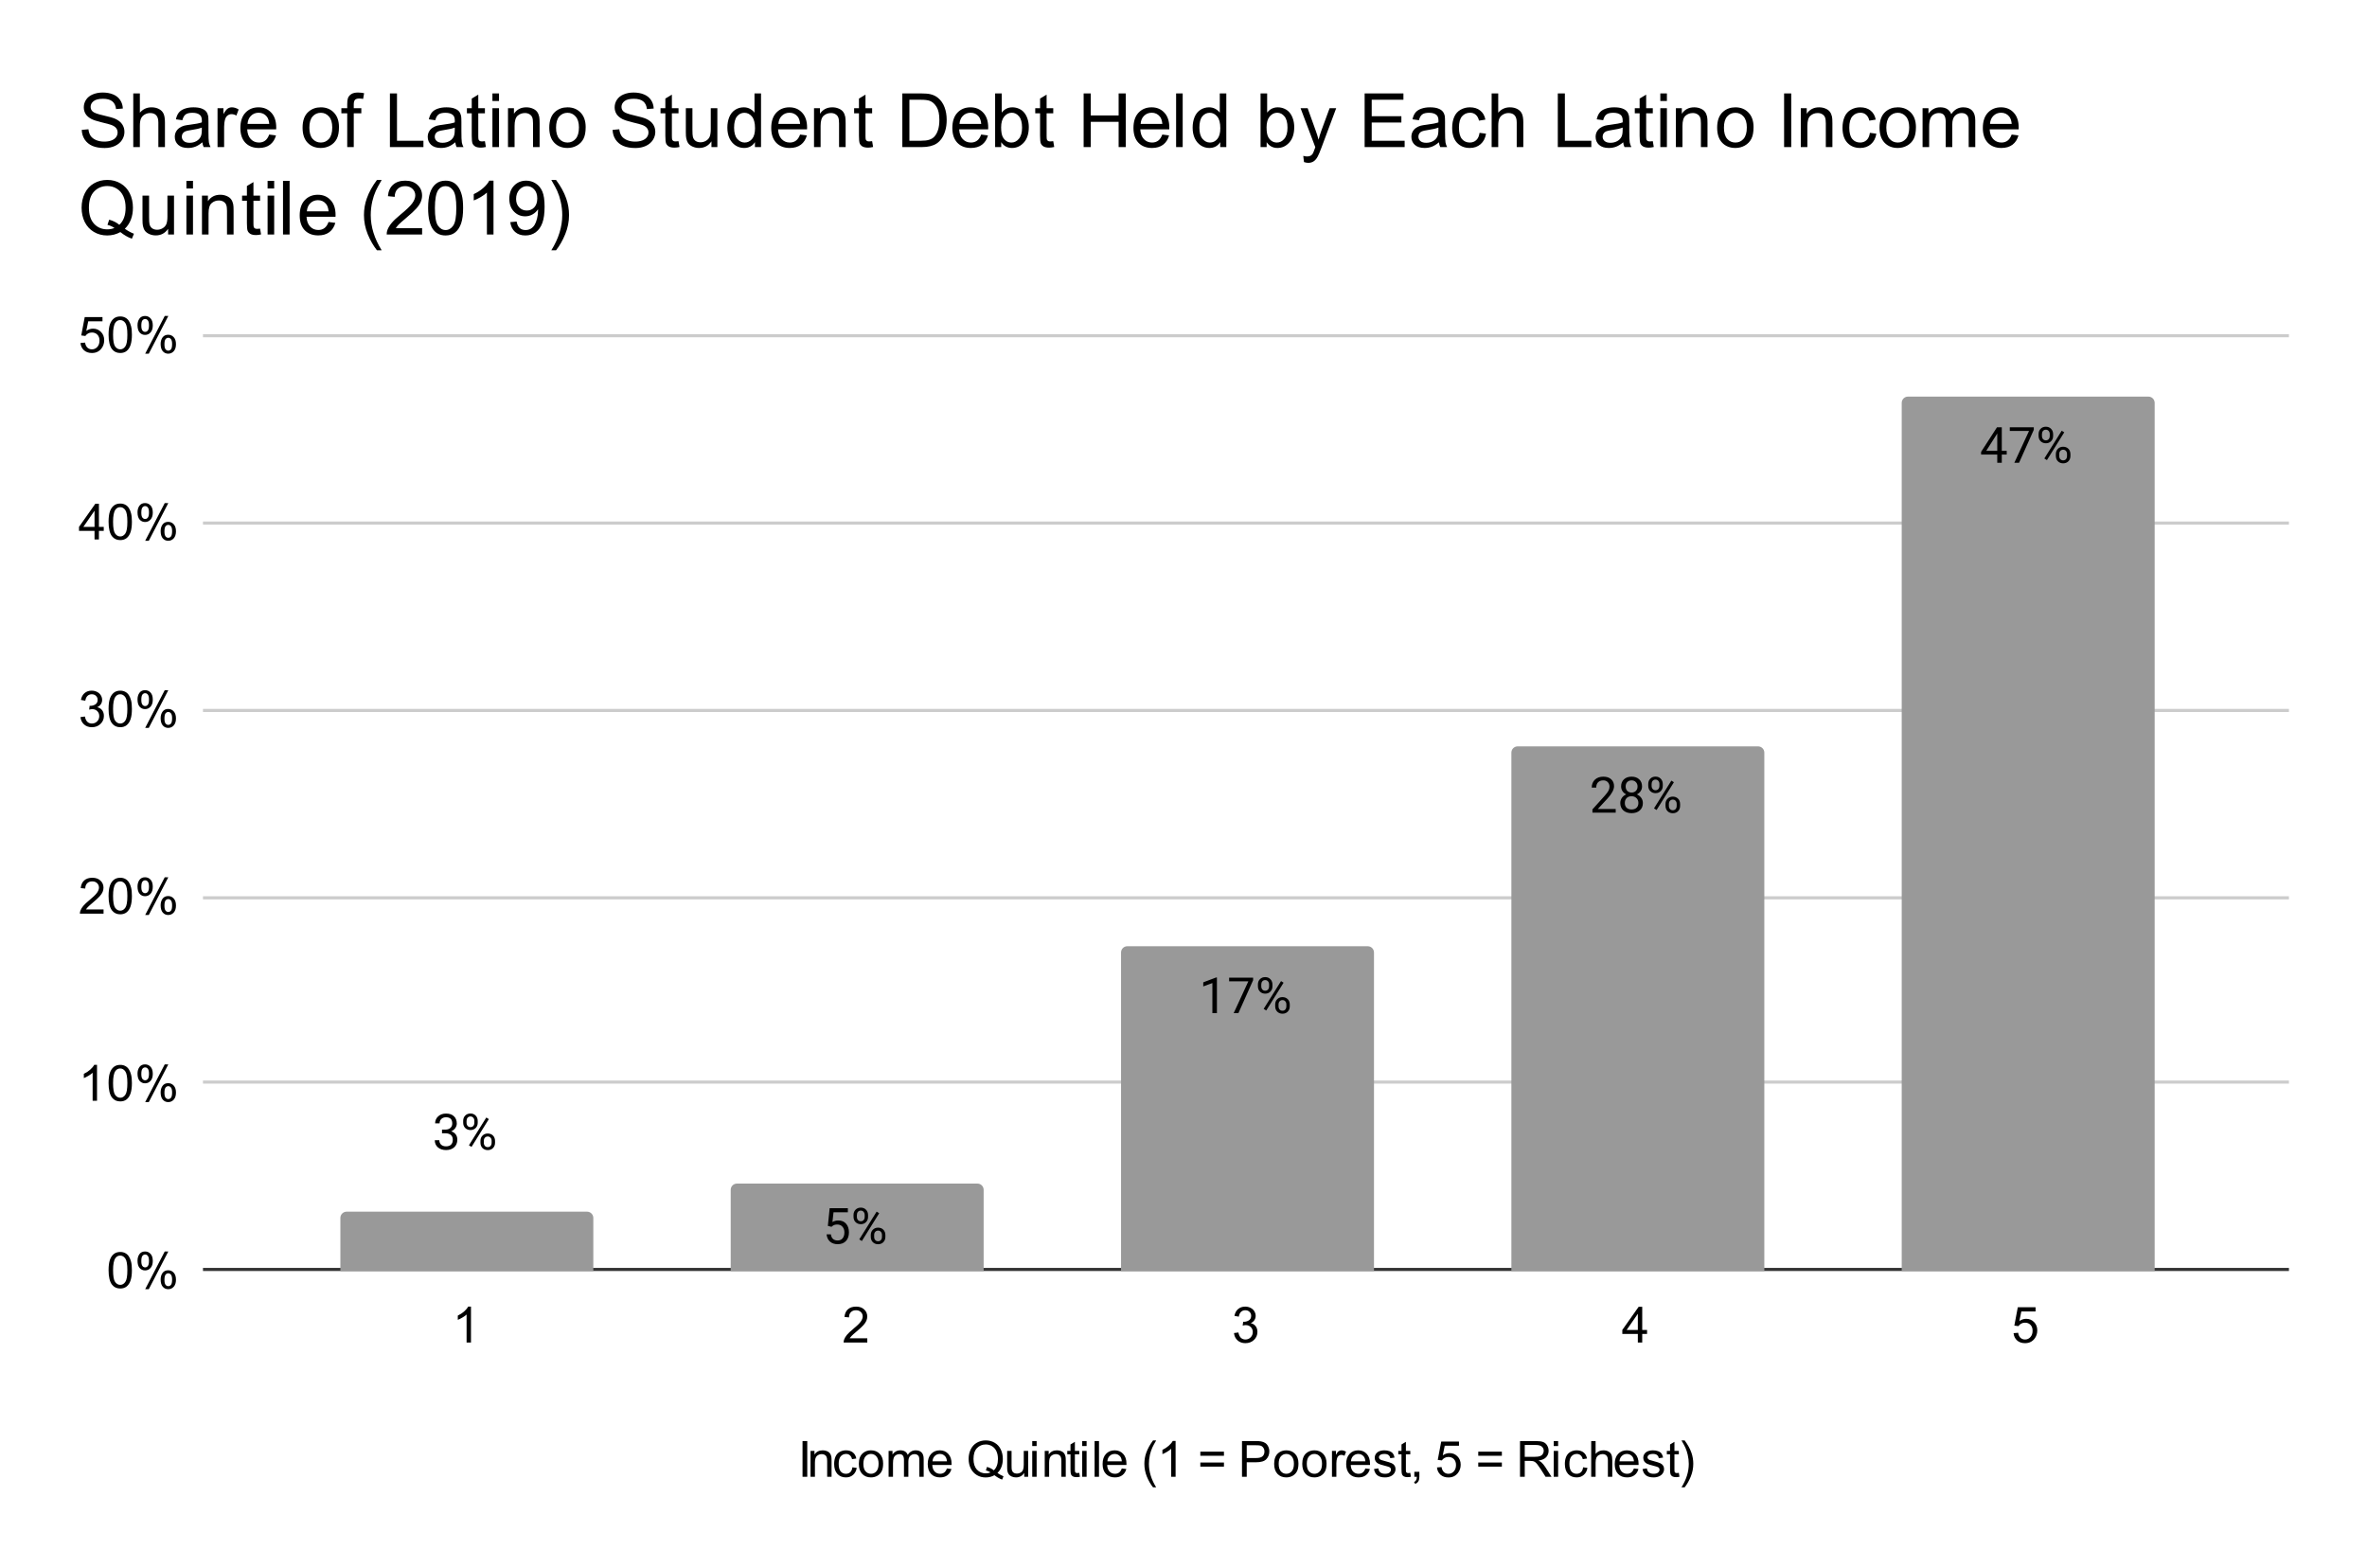
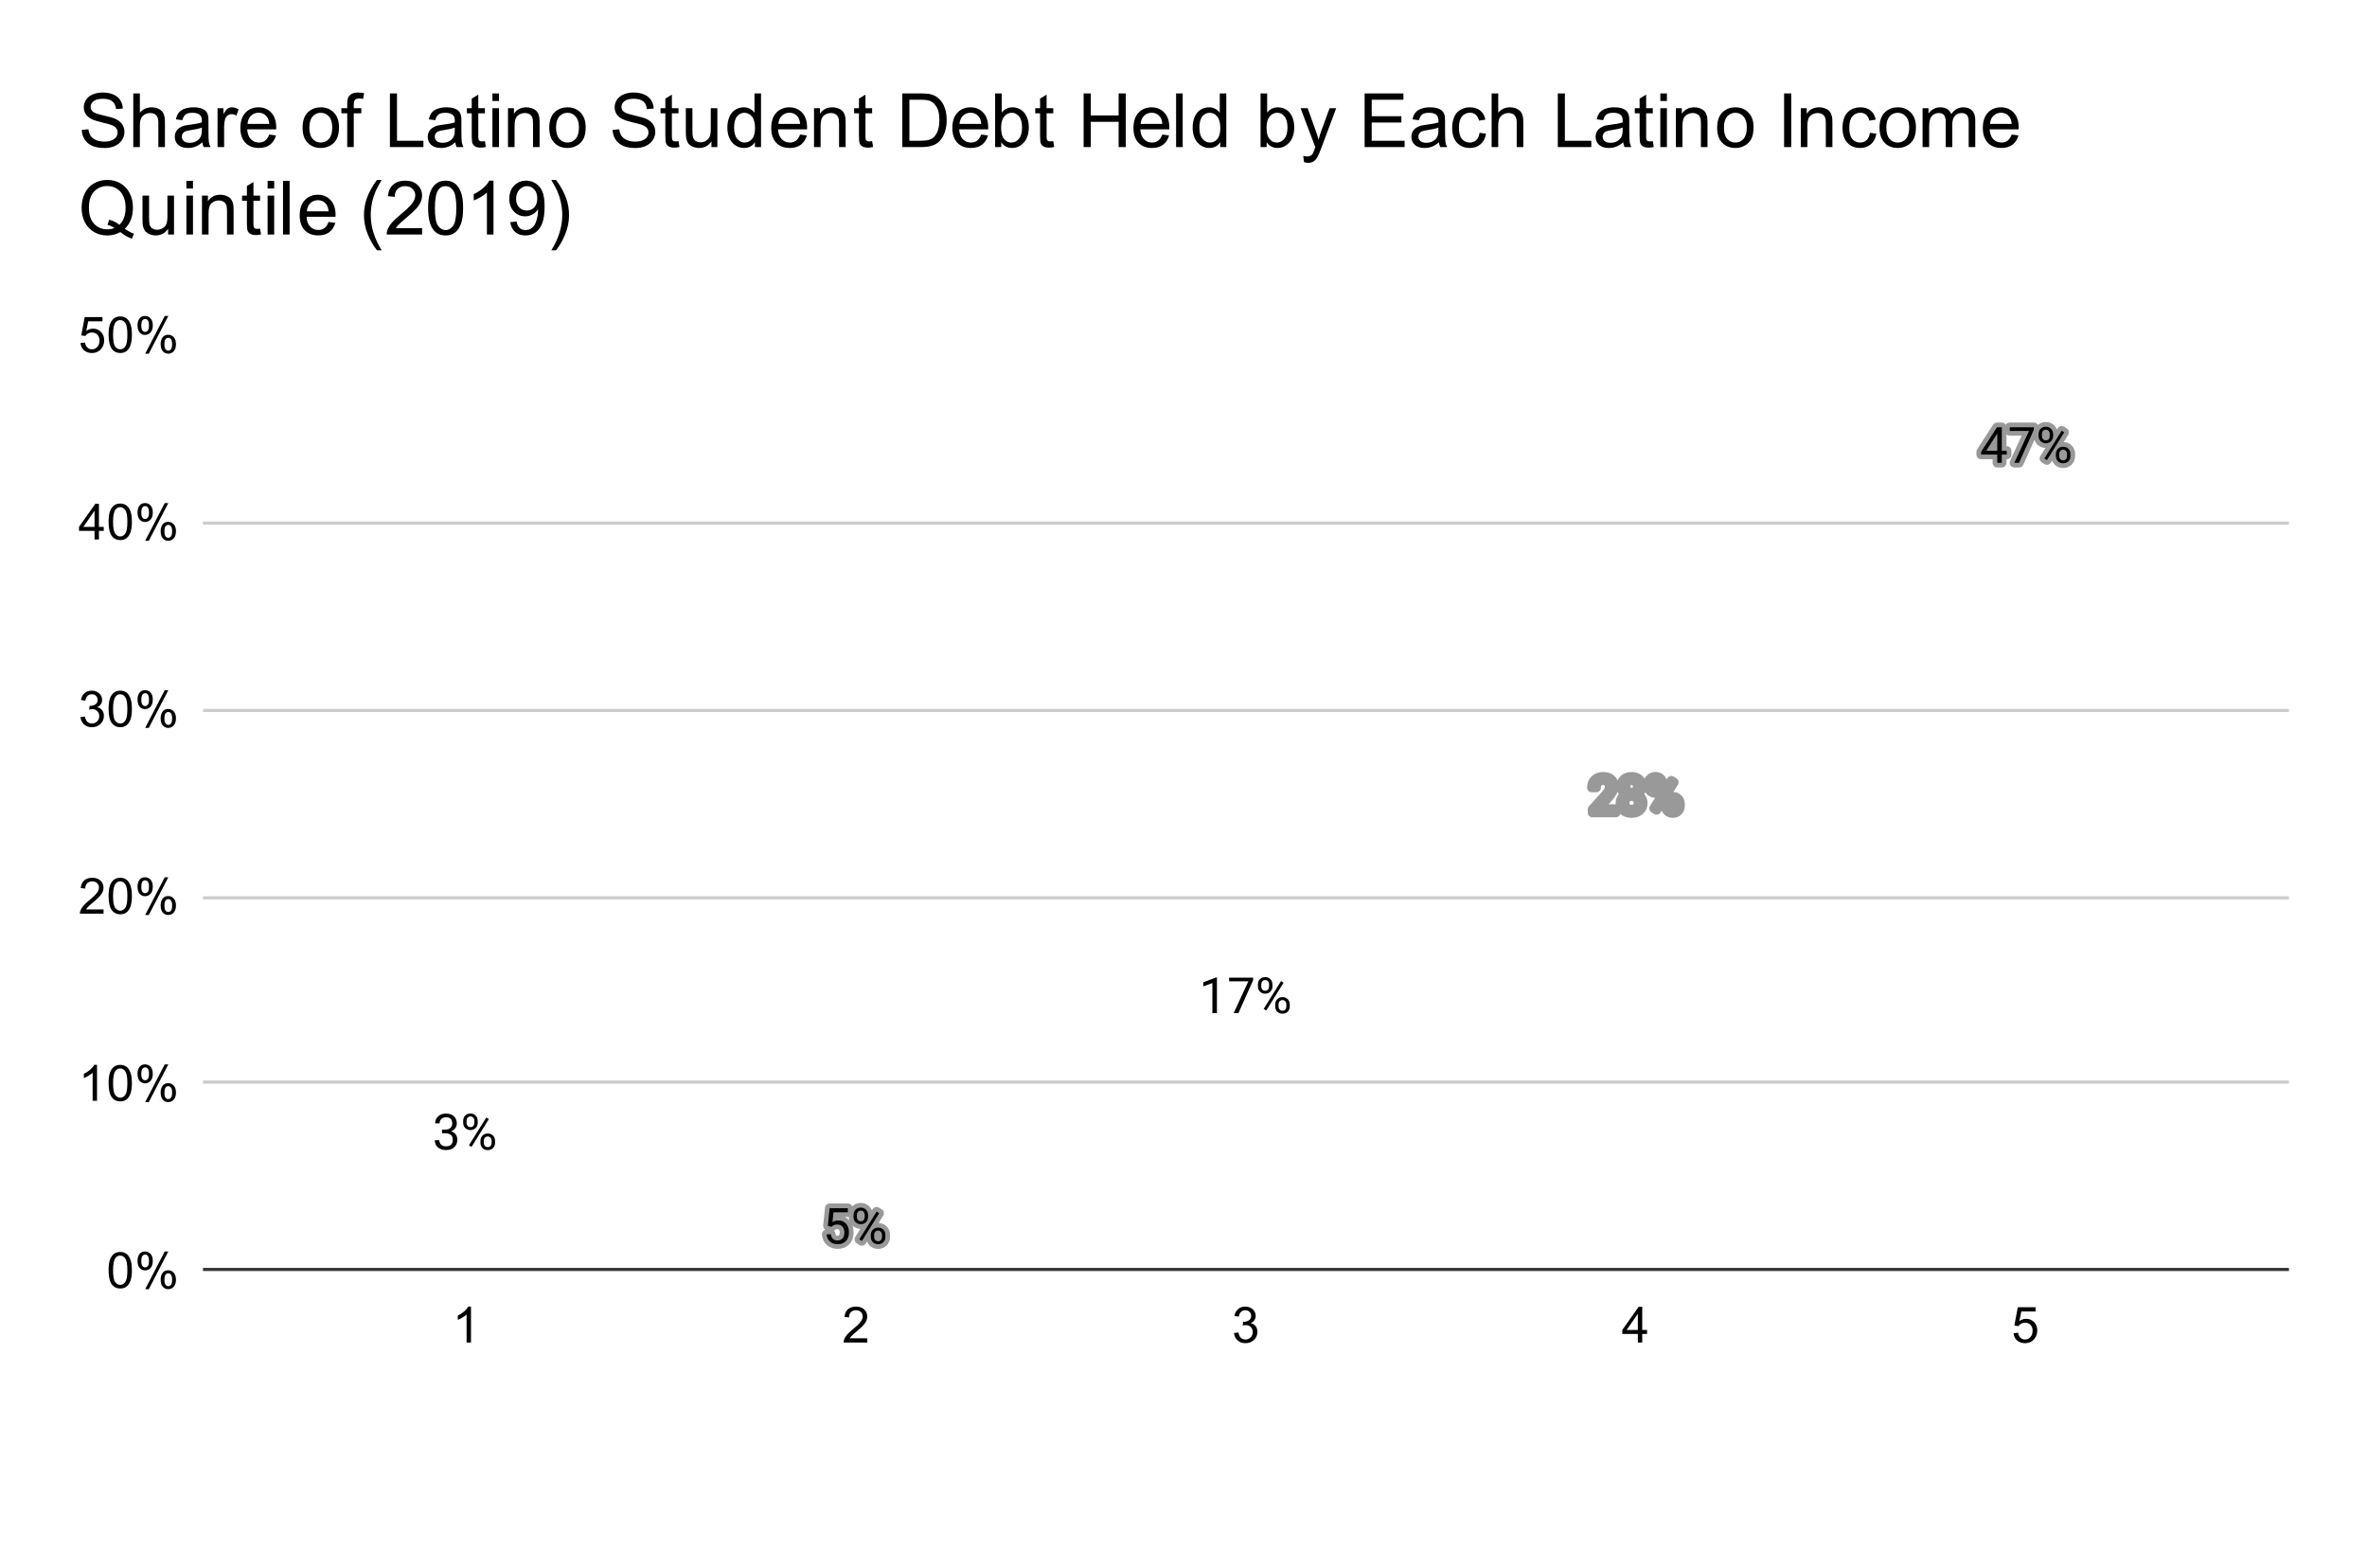
<svg xmlns="http://www.w3.org/2000/svg" version="1.1" viewBox="0.0 0.0 758.0 502.0" fill="none" stroke="none" stroke-linecap="square" stroke-miterlimit="10" width="758" height="502">
  <path fill="#ffffff" d="M0 0L758.0 0L758.0 502.0L0 502.0L0 0Z" fill-rule="nonzero" />
  <path stroke="#333333" stroke-width="1.0" stroke-linecap="butt" d="M65.5 406.5L732.5 406.5" fill-rule="nonzero" />
  <path stroke="#cccccc" stroke-width="1.0" stroke-linecap="butt" d="M65.5 346.5L732.5 346.5" fill-rule="nonzero" />
  <path stroke="#cccccc" stroke-width="1.0" stroke-linecap="butt" d="M65.5 287.5L732.5 287.5" fill-rule="nonzero" />
  <path stroke="#cccccc" stroke-width="1.0" stroke-linecap="butt" d="M65.5 227.5L732.5 227.5" fill-rule="nonzero" />
  <path stroke="#cccccc" stroke-width="1.0" stroke-linecap="butt" d="M65.5 167.5L732.5 167.5" fill-rule="nonzero" />
-   <path stroke="#cccccc" stroke-width="1.0" stroke-linecap="butt" d="M65.5 107.5L732.5 107.5" fill-rule="nonzero" />
  <clipPath id="id_0">
-     <path d="M65.1 107.333L732.9 107.333L732.9 406.9L65.1 406.9L65.1 107.333Z" clip-rule="nonzero" />
-   </clipPath>
+     </clipPath>
  <path stroke="#000000" stroke-width="2.0" stroke-linecap="butt" stroke-opacity="0.0" clip-path="url(#id_0)" d="M190.0 407.0L109.0 407.0L109.0 390.0C109.0 388.895 109.895 388.0 111.0 388.0L188.0 388.0C189.105 388.0 190.0 388.895 190.0 390.0Z" fill-rule="nonzero" />
  <path fill="#999999" clip-path="url(#id_0)" d="M190.0 407.0L109.0 407.0L109.0 390.0C109.0 388.895 109.895 388.0 111.0 388.0L188.0 388.0C189.105 388.0 190.0 388.895 190.0 390.0Z" fill-rule="nonzero" />
  <path stroke="#000000" stroke-width="2.0" stroke-linecap="butt" stroke-opacity="0.0" clip-path="url(#id_0)" d="M315.0 407.0L234.0 407.0L234.0 381.0C234.0 379.895 234.895 379.0 236.0 379.0L313.0 379.0C314.105 379.0 315.0 379.895 315.0 381.0Z" fill-rule="nonzero" />
  <path fill="#999999" clip-path="url(#id_0)" d="M315.0 407.0L234.0 407.0L234.0 381.0C234.0 379.895 234.895 379.0 236.0 379.0L313.0 379.0C314.105 379.0 315.0 379.895 315.0 381.0Z" fill-rule="nonzero" />
  <path stroke="#000000" stroke-width="2.0" stroke-linecap="butt" stroke-opacity="0.0" clip-path="url(#id_0)" d="M440.0 407.0L359.0 407.0L359.0 305.0C359.0 303.895 359.895 303.0 361.0 303.0L438.0 303.0C439.105 303.0 440.0 303.895 440.0 305.0Z" fill-rule="nonzero" />
  <path fill="#999999" clip-path="url(#id_0)" d="M440.0 407.0L359.0 407.0L359.0 305.0C359.0 303.895 359.895 303.0 361.0 303.0L438.0 303.0C439.105 303.0 440.0 303.895 440.0 305.0Z" fill-rule="nonzero" />
  <path stroke="#000000" stroke-width="2.0" stroke-linecap="butt" stroke-opacity="0.0" clip-path="url(#id_0)" d="M565.0 407.0L484.0 407.0L484.0 241.0C484.0 239.895 484.895 239.0 486.0 239.0L563.0 239.0C564.105 239.0 565.0 239.895 565.0 241.0Z" fill-rule="nonzero" />
  <path fill="#999999" clip-path="url(#id_0)" d="M565.0 407.0L484.0 407.0L484.0 241.0C484.0 239.895 484.895 239.0 486.0 239.0L563.0 239.0C564.105 239.0 565.0 239.895 565.0 241.0Z" fill-rule="nonzero" />
  <path stroke="#000000" stroke-width="2.0" stroke-linecap="butt" stroke-opacity="0.0" clip-path="url(#id_0)" d="M690.0 407.0L609.0 407.0L609.0 129.0C609.0 127.895 609.895 127.0 611.0 127.0L688.0 127.0C689.105 127.0 690.0 127.895 690.0 129.0Z" fill-rule="nonzero" />
  <path fill="#999999" clip-path="url(#id_0)" d="M690.0 407.0L609.0 407.0L609.0 129.0C609.0 127.895 609.895 127.0 611.0 127.0L688.0 127.0C689.105 127.0 690.0 127.895 690.0 129.0Z" fill-rule="nonzero" />
  <path stroke="#ffffff" stroke-width="3.0" stroke-linejoin="round" stroke-linecap="round" d="M141.547 361.72L142.641 361.72Q143.656 361.704 144.234 361.189Q144.828 360.658 144.828 359.767Q144.828 357.767 142.844 357.767Q141.906 357.767 141.344 358.298Q140.781 358.829 140.781 359.72L139.344 359.72Q139.344 358.361 140.328 357.47Q141.312 356.579 142.844 356.579Q144.453 356.579 145.359 357.439Q146.281 358.283 146.281 359.798Q146.281 360.533 145.797 361.236Q145.312 361.923 144.484 362.267Q145.422 362.564 145.938 363.251Q146.453 363.939 146.453 364.939Q146.453 366.47 145.453 367.376Q144.453 368.267 142.844 368.267Q141.25 368.267 140.234 367.408Q139.234 366.533 139.234 365.111L140.688 365.111Q140.688 366.001 141.266 366.548Q141.859 367.079 142.844 367.079Q143.891 367.079 144.438 366.533Q145.0 365.986 145.0 364.97Q145.0 363.97 144.391 363.439Q143.781 362.908 142.641 362.892L141.547 362.892L141.547 361.72ZM148.328 358.923Q148.328 357.892 148.969 357.236Q149.625 356.564 150.656 356.564Q151.688 356.564 152.328 357.236Q152.984 357.908 152.984 358.97L152.984 359.517Q152.984 360.548 152.328 361.204Q151.672 361.861 150.672 361.861Q149.656 361.861 148.984 361.204Q148.328 360.548 148.328 359.47L148.328 358.923ZM149.406 359.517Q149.406 360.126 149.75 360.533Q150.094 360.923 150.672 360.923Q151.219 360.923 151.562 360.548Q151.906 360.158 151.906 359.486L151.906 358.923Q151.906 358.314 151.562 357.923Q151.234 357.517 150.656 357.517Q150.078 357.517 149.734 357.923Q149.406 358.314 149.406 358.954L149.406 359.517ZM153.859 365.314Q153.859 364.298 154.516 363.642Q155.172 362.97 156.188 362.97Q157.219 362.97 157.875 363.626Q158.531 364.283 158.531 365.376L158.531 365.923Q158.531 366.954 157.875 367.626Q157.219 368.283 156.203 368.283Q155.188 368.283 154.516 367.626Q153.859 366.97 153.859 365.876L153.859 365.314ZM154.938 365.923Q154.938 366.548 155.281 366.939Q155.625 367.329 156.203 367.329Q156.766 367.329 157.094 366.954Q157.438 366.564 157.438 365.892L157.438 365.314Q157.438 364.704 157.094 364.314Q156.766 363.923 156.188 363.923Q155.641 363.923 155.281 364.314Q154.938 364.689 154.938 365.345L154.938 365.923ZM151.0 367.251L150.172 366.736L155.734 357.845L156.547 358.361L151.0 367.251Z" fill-rule="nonzero" />
  <path fill="#000000" d="M141.547 361.72L142.641 361.72Q143.656 361.704 144.234 361.189Q144.828 360.658 144.828 359.767Q144.828 357.767 142.844 357.767Q141.906 357.767 141.344 358.298Q140.781 358.829 140.781 359.72L139.344 359.72Q139.344 358.361 140.328 357.47Q141.312 356.579 142.844 356.579Q144.453 356.579 145.359 357.439Q146.281 358.283 146.281 359.798Q146.281 360.533 145.797 361.236Q145.312 361.923 144.484 362.267Q145.422 362.564 145.938 363.251Q146.453 363.939 146.453 364.939Q146.453 366.47 145.453 367.376Q144.453 368.267 142.844 368.267Q141.25 368.267 140.234 367.408Q139.234 366.533 139.234 365.111L140.688 365.111Q140.688 366.001 141.266 366.548Q141.859 367.079 142.844 367.079Q143.891 367.079 144.438 366.533Q145.0 365.986 145.0 364.97Q145.0 363.97 144.391 363.439Q143.781 362.908 142.641 362.892L141.547 362.892L141.547 361.72ZM148.328 358.923Q148.328 357.892 148.969 357.236Q149.625 356.564 150.656 356.564Q151.688 356.564 152.328 357.236Q152.984 357.908 152.984 358.97L152.984 359.517Q152.984 360.548 152.328 361.204Q151.672 361.861 150.672 361.861Q149.656 361.861 148.984 361.204Q148.328 360.548 148.328 359.47L148.328 358.923ZM149.406 359.517Q149.406 360.126 149.75 360.533Q150.094 360.923 150.672 360.923Q151.219 360.923 151.562 360.548Q151.906 360.158 151.906 359.486L151.906 358.923Q151.906 358.314 151.562 357.923Q151.234 357.517 150.656 357.517Q150.078 357.517 149.734 357.923Q149.406 358.314 149.406 358.954L149.406 359.517ZM153.859 365.314Q153.859 364.298 154.516 363.642Q155.172 362.97 156.188 362.97Q157.219 362.97 157.875 363.626Q158.531 364.283 158.531 365.376L158.531 365.923Q158.531 366.954 157.875 367.626Q157.219 368.283 156.203 368.283Q155.188 368.283 154.516 367.626Q153.859 366.97 153.859 365.876L153.859 365.314ZM154.938 365.923Q154.938 366.548 155.281 366.939Q155.625 367.329 156.203 367.329Q156.766 367.329 157.094 366.954Q157.438 366.564 157.438 365.892L157.438 365.314Q157.438 364.704 157.094 364.314Q156.766 363.923 156.188 363.923Q155.641 363.923 155.281 364.314Q154.938 364.689 154.938 365.345L154.938 365.923ZM151.0 367.251L150.172 366.736L155.734 357.845L156.547 358.361L151.0 367.251Z" fill-rule="nonzero" />
  <path stroke="#999999" stroke-width="3.0" stroke-linejoin="round" stroke-linecap="round" d="M265.109 392.547L265.688 386.875L271.516 386.875L271.516 388.204L266.922 388.204L266.578 391.313Q267.406 390.813 268.469 390.813Q270.031 390.813 270.938 391.844Q271.859 392.875 271.859 394.625Q271.859 396.375 270.906 397.391Q269.953 398.407 268.25 398.407Q266.75 398.407 265.797 397.579Q264.844 396.735 264.703 395.25L266.078 395.25Q266.203 396.235 266.766 396.735Q267.328 397.219 268.25 397.219Q269.266 397.219 269.828 396.532Q270.406 395.844 270.406 394.641Q270.406 393.5 269.781 392.813Q269.172 392.11 268.141 392.11Q267.188 392.11 266.656 392.532L266.266 392.844L265.109 392.547ZM273.328 389.063Q273.328 388.032 273.969 387.375Q274.625 386.704 275.656 386.704Q276.688 386.704 277.328 387.375Q277.984 388.047 277.984 389.11L277.984 389.657Q277.984 390.688 277.328 391.344Q276.672 392 275.672 392Q274.656 392 273.984 391.344Q273.328 390.688 273.328 389.61L273.328 389.063ZM274.406 389.657Q274.406 390.266 274.75 390.672Q275.094 391.063 275.672 391.063Q276.219 391.063 276.562 390.688Q276.906 390.297 276.906 389.625L276.906 389.063Q276.906 388.454 276.562 388.063Q276.234 387.657 275.656 387.657Q275.078 387.657 274.734 388.063Q274.406 388.454 274.406 389.094L274.406 389.657ZM278.859 395.454Q278.859 394.438 279.516 393.782Q280.172 393.11 281.188 393.11Q282.219 393.11 282.875 393.766Q283.531 394.422 283.531 395.516L283.531 396.063Q283.531 397.094 282.875 397.766Q282.219 398.422 281.203 398.422Q280.188 398.422 279.516 397.766Q278.859 397.11 278.859 396.016L278.859 395.454ZM279.938 396.063Q279.938 396.688 280.281 397.079Q280.625 397.469 281.203 397.469Q281.766 397.469 282.094 397.094Q282.438 396.704 282.438 396.032L282.438 395.454Q282.438 394.844 282.094 394.454Q281.766 394.063 281.188 394.063Q280.641 394.063 280.281 394.454Q279.938 394.829 279.938 395.485L279.938 396.063ZM276.0 397.391L275.172 396.875L280.734 387.985L281.547 388.5L276.0 397.391Z" fill-rule="nonzero" />
  <path fill="#000000" d="M265.109 392.547L265.688 386.875L271.516 386.875L271.516 388.204L266.922 388.204L266.578 391.313Q267.406 390.813 268.469 390.813Q270.031 390.813 270.938 391.844Q271.859 392.875 271.859 394.625Q271.859 396.375 270.906 397.391Q269.953 398.407 268.25 398.407Q266.75 398.407 265.797 397.579Q264.844 396.735 264.703 395.25L266.078 395.25Q266.203 396.235 266.766 396.735Q267.328 397.219 268.25 397.219Q269.266 397.219 269.828 396.532Q270.406 395.844 270.406 394.641Q270.406 393.5 269.781 392.813Q269.172 392.11 268.141 392.11Q267.188 392.11 266.656 392.532L266.266 392.844L265.109 392.547ZM273.328 389.063Q273.328 388.032 273.969 387.375Q274.625 386.704 275.656 386.704Q276.688 386.704 277.328 387.375Q277.984 388.047 277.984 389.11L277.984 389.657Q277.984 390.688 277.328 391.344Q276.672 392 275.672 392Q274.656 392 273.984 391.344Q273.328 390.688 273.328 389.61L273.328 389.063ZM274.406 389.657Q274.406 390.266 274.75 390.672Q275.094 391.063 275.672 391.063Q276.219 391.063 276.562 390.688Q276.906 390.297 276.906 389.625L276.906 389.063Q276.906 388.454 276.562 388.063Q276.234 387.657 275.656 387.657Q275.078 387.657 274.734 388.063Q274.406 388.454 274.406 389.094L274.406 389.657ZM278.859 395.454Q278.859 394.438 279.516 393.782Q280.172 393.11 281.188 393.11Q282.219 393.11 282.875 393.766Q283.531 394.422 283.531 395.516L283.531 396.063Q283.531 397.094 282.875 397.766Q282.219 398.422 281.203 398.422Q280.188 398.422 279.516 397.766Q278.859 397.11 278.859 396.016L278.859 395.454ZM279.938 396.063Q279.938 396.688 280.281 397.079Q280.625 397.469 281.203 397.469Q281.766 397.469 282.094 397.094Q282.438 396.704 282.438 396.032L282.438 395.454Q282.438 394.844 282.094 394.454Q281.766 394.063 281.188 394.063Q280.641 394.063 280.281 394.454Q279.938 394.829 279.938 395.485L279.938 396.063ZM276.0 397.391L275.172 396.875L280.734 387.985L281.547 388.5L276.0 397.391Z" fill-rule="nonzero" />
-   <path stroke="#999999" stroke-width="3.0" stroke-linejoin="round" stroke-linecap="round" d="M389.703 324.432L388.25 324.432L388.25 314.791L385.328 315.869L385.328 314.557L389.469 312.994L389.703 312.994L389.703 324.432ZM401.297 313.869L396.578 324.432L395.062 324.432L399.766 314.244L393.609 314.244L393.609 313.057L401.297 313.057L401.297 313.869ZM402.828 315.244Q402.828 314.213 403.469 313.557Q404.125 312.885 405.156 312.885Q406.188 312.885 406.828 313.557Q407.484 314.228 407.484 315.291L407.484 315.838Q407.484 316.869 406.828 317.525Q406.172 318.182 405.172 318.182Q404.156 318.182 403.484 317.525Q402.828 316.869 402.828 315.791L402.828 315.244ZM403.906 315.838Q403.906 316.447 404.25 316.853Q404.594 317.244 405.172 317.244Q405.719 317.244 406.062 316.869Q406.406 316.478 406.406 315.807L406.406 315.244Q406.406 314.635 406.062 314.244Q405.734 313.838 405.156 313.838Q404.578 313.838 404.234 314.244Q403.906 314.635 403.906 315.275L403.906 315.838ZM408.359 321.635Q408.359 320.619 409.016 319.963Q409.672 319.291 410.688 319.291Q411.719 319.291 412.375 319.947Q413.031 320.603 413.031 321.697L413.031 322.244Q413.031 323.275 412.375 323.947Q411.719 324.603 410.703 324.603Q409.688 324.603 409.016 323.947Q408.359 323.291 408.359 322.197L408.359 321.635ZM409.438 322.244Q409.438 322.869 409.781 323.26Q410.125 323.65 410.703 323.65Q411.266 323.65 411.594 323.275Q411.938 322.885 411.938 322.213L411.938 321.635Q411.938 321.025 411.594 320.635Q411.266 320.244 410.688 320.244Q410.141 320.244 409.781 320.635Q409.438 321.01 409.438 321.666L409.438 322.244ZM405.5 323.572L404.672 323.057L410.234 314.166L411.047 314.682L405.5 323.572Z" fill-rule="nonzero" />
  <path fill="#000000" d="M389.703 324.432L388.25 324.432L388.25 314.791L385.328 315.869L385.328 314.557L389.469 312.994L389.703 312.994L389.703 324.432ZM401.297 313.869L396.578 324.432L395.062 324.432L399.766 314.244L393.609 314.244L393.609 313.057L401.297 313.057L401.297 313.869ZM402.828 315.244Q402.828 314.213 403.469 313.557Q404.125 312.885 405.156 312.885Q406.188 312.885 406.828 313.557Q407.484 314.228 407.484 315.291L407.484 315.838Q407.484 316.869 406.828 317.525Q406.172 318.182 405.172 318.182Q404.156 318.182 403.484 317.525Q402.828 316.869 402.828 315.791L402.828 315.244ZM403.906 315.838Q403.906 316.447 404.25 316.853Q404.594 317.244 405.172 317.244Q405.719 317.244 406.062 316.869Q406.406 316.478 406.406 315.807L406.406 315.244Q406.406 314.635 406.062 314.244Q405.734 313.838 405.156 313.838Q404.578 313.838 404.234 314.244Q403.906 314.635 403.906 315.275L403.906 315.838ZM408.359 321.635Q408.359 320.619 409.016 319.963Q409.672 319.291 410.688 319.291Q411.719 319.291 412.375 319.947Q413.031 320.603 413.031 321.697L413.031 322.244Q413.031 323.275 412.375 323.947Q411.719 324.603 410.703 324.603Q409.688 324.603 409.016 323.947Q408.359 323.291 408.359 322.197L408.359 321.635ZM409.438 322.244Q409.438 322.869 409.781 323.26Q410.125 323.65 410.703 323.65Q411.266 323.65 411.594 323.275Q411.938 322.885 411.938 322.213L411.938 321.635Q411.938 321.025 411.594 320.635Q411.266 320.244 410.688 320.244Q410.141 320.244 409.781 320.635Q409.438 321.01 409.438 321.666L409.438 322.244ZM405.5 323.572L404.672 323.057L410.234 314.166L411.047 314.682L405.5 323.572Z" fill-rule="nonzero" />
  <path stroke="#999999" stroke-width="3.0" stroke-linejoin="round" stroke-linecap="round" d="M517.406 260.232L509.953 260.232L509.953 259.185L513.891 254.81Q514.766 253.826 515.094 253.201Q515.422 252.576 515.422 251.92Q515.422 251.029 514.875 250.467Q514.344 249.888 513.453 249.888Q512.375 249.888 511.766 250.498Q511.172 251.107 511.172 252.201L509.734 252.201Q509.734 250.638 510.734 249.67Q511.75 248.701 513.453 248.701Q515.031 248.701 515.953 249.529Q516.875 250.357 516.875 251.748Q516.875 253.42 514.734 255.748L511.688 259.045L517.406 259.045L517.406 260.232ZM525.844 251.826Q525.844 252.67 525.391 253.342Q524.953 253.998 524.188 254.373Q525.078 254.763 525.594 255.498Q526.109 256.232 526.109 257.154Q526.109 258.639 525.109 259.514Q524.125 260.389 522.5 260.389Q520.859 260.389 519.859 259.514Q518.875 258.623 518.875 257.154Q518.875 256.232 519.375 255.498Q519.891 254.748 520.781 254.373Q520.016 253.998 519.578 253.342Q519.141 252.67 519.141 251.826Q519.141 250.388 520.062 249.545Q520.984 248.701 522.5 248.701Q524.0 248.701 524.922 249.545Q525.844 250.388 525.844 251.826ZM524.672 257.123Q524.672 256.17 524.062 255.576Q523.453 254.967 522.469 254.967Q521.5 254.967 520.906 255.56Q520.328 256.154 520.328 257.123Q520.328 258.092 520.891 258.654Q521.469 259.201 522.5 259.201Q523.516 259.201 524.094 258.654Q524.672 258.092 524.672 257.123ZM522.5 249.888Q521.641 249.888 521.109 250.42Q520.594 250.935 520.594 251.842Q520.594 252.717 521.109 253.248Q521.625 253.779 522.484 253.779Q523.359 253.779 523.875 253.248Q524.406 252.717 524.406 251.857Q524.406 250.982 523.859 250.435Q523.328 249.888 522.5 249.888ZM527.828 251.045Q527.828 250.013 528.469 249.357Q529.125 248.685 530.156 248.685Q531.188 248.685 531.828 249.357Q532.484 250.029 532.484 251.092L532.484 251.638Q532.484 252.67 531.828 253.326Q531.172 253.982 530.172 253.982Q529.156 253.982 528.484 253.326Q527.828 252.67 527.828 251.592L527.828 251.045ZM528.906 251.638Q528.906 252.248 529.25 252.654Q529.594 253.045 530.172 253.045Q530.719 253.045 531.062 252.67Q531.406 252.279 531.406 251.607L531.406 251.045Q531.406 250.435 531.062 250.045Q530.734 249.638 530.156 249.638Q529.578 249.638 529.234 250.045Q528.906 250.435 528.906 251.076L528.906 251.638ZM533.359 257.435Q533.359 256.42 534.016 255.763Q534.672 255.092 535.688 255.092Q536.719 255.092 537.375 255.748Q538.031 256.404 538.031 257.498L538.031 258.045Q538.031 259.076 537.375 259.748Q536.719 260.404 535.703 260.404Q534.688 260.404 534.016 259.748Q533.359 259.092 533.359 257.998L533.359 257.435ZM534.438 258.045Q534.438 258.67 534.781 259.06Q535.125 259.451 535.703 259.451Q536.266 259.451 536.594 259.076Q536.938 258.685 536.938 258.014L536.938 257.435Q536.938 256.826 536.594 256.435Q536.266 256.045 535.688 256.045Q535.141 256.045 534.781 256.435Q534.438 256.81 534.438 257.467L534.438 258.045ZM530.5 259.373L529.672 258.857L535.234 249.967L536.047 250.482L530.5 259.373Z" fill-rule="nonzero" />
-   <path fill="#000000" d="M517.406 260.232L509.953 260.232L509.953 259.185L513.891 254.81Q514.766 253.826 515.094 253.201Q515.422 252.576 515.422 251.92Q515.422 251.029 514.875 250.467Q514.344 249.889 513.453 249.889Q512.375 249.889 511.766 250.498Q511.172 251.107 511.172 252.201L509.734 252.201Q509.734 250.639 510.734 249.67Q511.75 248.701 513.453 248.701Q515.031 248.701 515.953 249.529Q516.875 250.357 516.875 251.748Q516.875 253.42 514.734 255.748L511.688 259.045L517.406 259.045L517.406 260.232ZM525.844 251.826Q525.844 252.67 525.391 253.342Q524.953 253.998 524.188 254.373Q525.078 254.764 525.594 255.498Q526.109 256.232 526.109 257.154Q526.109 258.639 525.109 259.514Q524.125 260.389 522.5 260.389Q520.859 260.389 519.859 259.514Q518.875 258.623 518.875 257.154Q518.875 256.232 519.375 255.498Q519.891 254.748 520.781 254.373Q520.016 253.998 519.578 253.342Q519.141 252.67 519.141 251.826Q519.141 250.389 520.062 249.545Q520.984 248.701 522.5 248.701Q524.0 248.701 524.922 249.545Q525.844 250.389 525.844 251.826ZM524.672 257.123Q524.672 256.17 524.062 255.576Q523.453 254.967 522.469 254.967Q521.5 254.967 520.906 255.56Q520.328 256.154 520.328 257.123Q520.328 258.092 520.891 258.654Q521.469 259.201 522.5 259.201Q523.516 259.201 524.094 258.654Q524.672 258.092 524.672 257.123ZM522.5 249.889Q521.641 249.889 521.109 250.42Q520.594 250.935 520.594 251.842Q520.594 252.717 521.109 253.248Q521.625 253.779 522.484 253.779Q523.359 253.779 523.875 253.248Q524.406 252.717 524.406 251.857Q524.406 250.982 523.859 250.435Q523.328 249.889 522.5 249.889ZM527.828 251.045Q527.828 250.014 528.469 249.357Q529.125 248.685 530.156 248.685Q531.188 248.685 531.828 249.357Q532.484 250.029 532.484 251.092L532.484 251.639Q532.484 252.67 531.828 253.326Q531.172 253.982 530.172 253.982Q529.156 253.982 528.484 253.326Q527.828 252.67 527.828 251.592L527.828 251.045ZM528.906 251.639Q528.906 252.248 529.25 252.654Q529.594 253.045 530.172 253.045Q530.719 253.045 531.062 252.67Q531.406 252.279 531.406 251.607L531.406 251.045Q531.406 250.435 531.062 250.045Q530.734 249.639 530.156 249.639Q529.578 249.639 529.234 250.045Q528.906 250.435 528.906 251.076L528.906 251.639ZM533.359 257.435Q533.359 256.42 534.016 255.764Q534.672 255.092 535.688 255.092Q536.719 255.092 537.375 255.748Q538.031 256.404 538.031 257.498L538.031 258.045Q538.031 259.076 537.375 259.748Q536.719 260.404 535.703 260.404Q534.688 260.404 534.016 259.748Q533.359 259.092 533.359 257.998L533.359 257.435ZM534.438 258.045Q534.438 258.67 534.781 259.06Q535.125 259.451 535.703 259.451Q536.266 259.451 536.594 259.076Q536.938 258.685 536.938 258.014L536.938 257.435Q536.938 256.826 536.594 256.435Q536.266 256.045 535.688 256.045Q535.141 256.045 534.781 256.435Q534.438 256.81 534.438 257.467L534.438 258.045ZM530.5 259.373L529.672 258.857L535.234 249.967L536.047 250.482L530.5 259.373Z" fill-rule="nonzero" />
  <path stroke="#999999" stroke-width="3.0" stroke-linejoin="round" stroke-linecap="round" d="M641.047 144.363L642.625 144.363L642.625 145.551L641.047 145.551L641.047 148.191L639.594 148.191L639.594 145.551L634.422 145.551L634.422 144.691L639.516 136.816L641.047 136.816L641.047 144.363ZM636.062 144.363L639.594 144.363L639.594 138.785L639.422 139.098L636.062 144.363ZM651.297 137.629L646.578 148.191L645.062 148.191L649.766 138.004L643.609 138.004L643.609 136.816L651.297 136.816L651.297 137.629ZM652.828 139.004Q652.828 137.973 653.469 137.316Q654.125 136.644 655.156 136.644Q656.188 136.644 656.828 137.316Q657.484 137.988 657.484 139.051L657.484 139.598Q657.484 140.629 656.828 141.285Q656.172 141.941 655.172 141.941Q654.156 141.941 653.484 141.285Q652.828 140.629 652.828 139.551L652.828 139.004ZM653.906 139.598Q653.906 140.207 654.25 140.613Q654.594 141.004 655.172 141.004Q655.719 141.004 656.062 140.629Q656.406 140.238 656.406 139.566L656.406 139.004Q656.406 138.394 656.062 138.004Q655.734 137.598 655.156 137.598Q654.578 137.598 654.234 138.004Q653.906 138.394 653.906 139.035L653.906 139.598ZM658.359 145.394Q658.359 144.379 659.016 143.723Q659.672 143.051 660.688 143.051Q661.719 143.051 662.375 143.707Q663.031 144.363 663.031 145.457L663.031 146.004Q663.031 147.035 662.375 147.707Q661.719 148.363 660.703 148.363Q659.688 148.363 659.016 147.707Q658.359 147.051 658.359 145.957L658.359 145.394ZM659.438 146.004Q659.438 146.629 659.781 147.019Q660.125 147.41 660.703 147.41Q661.266 147.41 661.594 147.035Q661.938 146.644 661.938 145.973L661.938 145.394Q661.938 144.785 661.594 144.394Q661.266 144.004 660.688 144.004Q660.141 144.004 659.781 144.394Q659.438 144.769 659.438 145.426L659.438 146.004ZM655.5 147.332L654.672 146.816L660.234 137.926L661.047 138.441L655.5 147.332Z" fill-rule="nonzero" />
  <path fill="#000000" d="M641.047 144.363L642.625 144.363L642.625 145.551L641.047 145.551L641.047 148.191L639.594 148.191L639.594 145.551L634.422 145.551L634.422 144.691L639.516 136.816L641.047 136.816L641.047 144.363ZM636.062 144.363L639.594 144.363L639.594 138.785L639.422 139.098L636.062 144.363ZM651.297 137.629L646.578 148.191L645.062 148.191L649.766 138.004L643.609 138.004L643.609 136.816L651.297 136.816L651.297 137.629ZM652.828 139.004Q652.828 137.973 653.469 137.316Q654.125 136.644 655.156 136.644Q656.188 136.644 656.828 137.316Q657.484 137.988 657.484 139.051L657.484 139.598Q657.484 140.629 656.828 141.285Q656.172 141.941 655.172 141.941Q654.156 141.941 653.484 141.285Q652.828 140.629 652.828 139.551L652.828 139.004ZM653.906 139.598Q653.906 140.207 654.25 140.613Q654.594 141.004 655.172 141.004Q655.719 141.004 656.062 140.629Q656.406 140.238 656.406 139.566L656.406 139.004Q656.406 138.394 656.062 138.004Q655.734 137.598 655.156 137.598Q654.578 137.598 654.234 138.004Q653.906 138.394 653.906 139.035L653.906 139.598ZM658.359 145.394Q658.359 144.379 659.016 143.723Q659.672 143.051 660.688 143.051Q661.719 143.051 662.375 143.707Q663.031 144.363 663.031 145.457L663.031 146.004Q663.031 147.035 662.375 147.707Q661.719 148.363 660.703 148.363Q659.688 148.363 659.016 147.707Q658.359 147.051 658.359 145.957L658.359 145.394ZM659.438 146.004Q659.438 146.629 659.781 147.019Q660.125 147.41 660.703 147.41Q661.266 147.41 661.594 147.035Q661.938 146.644 661.938 145.973L661.938 145.394Q661.938 144.785 661.594 144.394Q661.266 144.004 660.688 144.004Q660.141 144.004 659.781 144.394Q659.438 144.769 659.438 145.426L659.438 146.004ZM655.5 147.332L654.672 146.816L660.234 137.926L661.047 138.441L655.5 147.332Z" fill-rule="nonzero" />
-   <path fill="#000000" d="M257.0 472.9L257.0 461.447L258.516 461.447L258.516 472.9L257.0 472.9ZM259.562 472.9L259.562 464.603L260.828 464.603L260.828 465.775Q261.734 464.416 263.469 464.416Q264.219 464.416 264.844 464.681Q265.469 464.947 265.781 465.384Q266.094 465.822 266.219 466.431Q266.297 466.822 266.297 467.791L266.297 472.9L264.891 472.9L264.891 467.853Q264.891 466.994 264.719 466.572Q264.562 466.134 264.141 465.884Q263.734 465.634 263.172 465.634Q262.266 465.634 261.609 466.212Q260.969 466.775 260.969 468.369L260.969 472.9L259.562 472.9ZM272.969 469.853L274.359 470.041Q274.125 471.462 273.188 472.275Q272.266 473.087 270.906 473.087Q269.203 473.087 268.156 471.978Q267.125 470.853 267.125 468.775Q267.125 467.431 267.562 466.431Q268.016 465.416 268.922 464.916Q269.844 464.416 270.906 464.416Q272.266 464.416 273.125 465.103Q273.984 465.775 274.219 467.041L272.859 467.244Q272.656 466.416 272.156 465.994Q271.672 465.572 270.969 465.572Q269.906 465.572 269.234 466.337Q268.578 467.087 268.578 468.744Q268.578 470.416 269.219 471.181Q269.859 471.931 270.891 471.931Q271.719 471.931 272.266 471.431Q272.828 470.916 272.969 469.853ZM275.031 468.744Q275.031 466.447 276.312 465.337Q277.391 464.416 278.922 464.416Q280.641 464.416 281.719 465.541Q282.812 466.65 282.812 468.634Q282.812 470.228 282.328 471.15Q281.844 472.072 280.922 472.587Q280.016 473.087 278.922 473.087Q277.188 473.087 276.109 471.978Q275.031 470.853 275.031 468.744ZM276.484 468.744Q276.484 470.337 277.172 471.134Q277.875 471.931 278.922 471.931Q279.969 471.931 280.656 471.134Q281.359 470.337 281.359 468.697Q281.359 467.166 280.656 466.369Q279.969 465.572 278.922 465.572Q277.875 465.572 277.172 466.369Q276.484 467.15 276.484 468.744ZM284.562 472.9L284.562 464.603L285.812 464.603L285.812 465.759Q286.203 465.15 286.844 464.791Q287.5 464.416 288.328 464.416Q289.25 464.416 289.844 464.806Q290.438 465.181 290.672 465.869Q291.656 464.416 293.234 464.416Q294.469 464.416 295.125 465.103Q295.797 465.775 295.797 467.197L295.797 472.9L294.406 472.9L294.406 467.666Q294.406 466.822 294.266 466.462Q294.125 466.087 293.766 465.869Q293.406 465.634 292.922 465.634Q292.047 465.634 291.469 466.212Q290.891 466.791 290.891 468.072L290.891 472.9L289.484 472.9L289.484 467.509Q289.484 466.572 289.141 466.103Q288.797 465.634 288.016 465.634Q287.422 465.634 286.922 465.947Q286.422 466.259 286.188 466.869Q285.969 467.462 285.969 468.587L285.969 472.9L284.562 472.9ZM303.234 470.228L304.688 470.4Q304.344 471.681 303.406 472.384Q302.484 473.087 301.047 473.087Q299.219 473.087 298.156 471.962Q297.094 470.837 297.094 468.822Q297.094 466.728 298.172 465.572Q299.25 464.416 300.969 464.416Q302.625 464.416 303.672 465.556Q304.734 466.681 304.734 468.728Q304.734 468.853 304.734 469.103L298.547 469.103Q298.625 470.478 299.312 471.212Q300.016 471.931 301.047 471.931Q301.828 471.931 302.375 471.525Q302.922 471.119 303.234 470.228ZM298.625 467.947L303.25 467.947Q303.156 466.9 302.719 466.384Q302.047 465.572 300.984 465.572Q300.016 465.572 299.344 466.228Q298.688 466.869 298.625 467.947ZM319.422 471.666Q320.469 472.4 321.359 472.728L320.922 473.791Q319.688 473.353 318.453 472.384Q317.188 473.103 315.641 473.103Q314.094 473.103 312.828 472.353Q311.562 471.587 310.875 470.228Q310.188 468.869 310.188 467.166Q310.188 465.478 310.875 464.087Q311.562 462.697 312.828 461.978Q314.109 461.244 315.672 461.244Q317.266 461.244 318.531 461.994Q319.812 462.744 320.469 464.103Q321.141 465.462 321.141 467.166Q321.141 468.572 320.703 469.712Q320.281 470.837 319.422 471.666ZM316.078 469.728Q317.391 470.103 318.25 470.822Q319.578 469.603 319.578 467.166Q319.578 465.775 319.109 464.744Q318.641 463.697 317.719 463.119Q316.812 462.541 315.688 462.541Q313.984 462.541 312.859 463.712Q311.75 464.869 311.75 467.166Q311.75 469.4 312.859 470.603Q313.969 471.791 315.688 471.791Q316.5 471.791 317.219 471.494Q316.5 471.025 315.719 470.837L316.078 469.728ZM328.0 472.9L328.0 471.681Q327.031 473.087 325.359 473.087Q324.625 473.087 323.984 472.806Q323.359 472.525 323.047 472.103Q322.734 471.666 322.609 471.056Q322.531 470.634 322.531 469.744L322.531 464.603L323.938 464.603L323.938 469.197Q323.938 470.306 324.016 470.681Q324.156 471.244 324.578 471.556Q325.016 471.869 325.641 471.869Q326.281 471.869 326.828 471.556Q327.391 471.228 327.609 470.666Q327.844 470.103 327.844 469.041L327.844 464.603L329.25 464.603L329.25 472.9L328.0 472.9ZM330.562 463.056L330.562 461.447L331.969 461.447L331.969 463.056L330.562 463.056ZM330.562 472.9L330.562 464.603L331.969 464.603L331.969 472.9L330.562 472.9ZM334.562 472.9L334.562 464.603L335.828 464.603L335.828 465.775Q336.734 464.416 338.469 464.416Q339.219 464.416 339.844 464.681Q340.469 464.947 340.781 465.384Q341.094 465.822 341.219 466.431Q341.297 466.822 341.297 467.791L341.297 472.9L339.891 472.9L339.891 467.853Q339.891 466.994 339.719 466.572Q339.562 466.134 339.141 465.884Q338.734 465.634 338.172 465.634Q337.266 465.634 336.609 466.212Q335.969 466.775 335.969 468.369L335.969 472.9L334.562 472.9ZM345.625 471.634L345.828 472.884Q345.234 473.009 344.766 473.009Q344.0 473.009 343.578 472.775Q343.156 472.525 342.984 472.134Q342.812 471.728 342.812 470.462L342.812 465.697L341.781 465.697L341.781 464.603L342.812 464.603L342.812 462.541L344.219 461.697L344.219 464.603L345.625 464.603L345.625 465.697L344.219 465.697L344.219 470.541Q344.219 471.15 344.281 471.322Q344.359 471.494 344.531 471.603Q344.703 471.697 345.016 471.697Q345.25 471.697 345.625 471.634ZM346.562 463.056L346.562 461.447L347.969 461.447L347.969 463.056L346.562 463.056ZM346.562 472.9L346.562 464.603L347.969 464.603L347.969 472.9L346.562 472.9ZM350.531 472.9L350.531 461.447L351.938 461.447L351.938 472.9L350.531 472.9ZM359.234 470.228L360.688 470.4Q360.344 471.681 359.406 472.384Q358.484 473.087 357.047 473.087Q355.219 473.087 354.156 471.962Q353.094 470.837 353.094 468.822Q353.094 466.728 354.172 465.572Q355.25 464.416 356.969 464.416Q358.625 464.416 359.672 465.556Q360.734 466.681 360.734 468.728Q360.734 468.853 360.734 469.103L354.547 469.103Q354.625 470.478 355.312 471.212Q356.016 471.931 357.047 471.931Q357.828 471.931 358.375 471.525Q358.922 471.119 359.234 470.228ZM354.625 467.947L359.25 467.947Q359.156 466.9 358.719 466.384Q358.047 465.572 356.984 465.572Q356.016 465.572 355.344 466.228Q354.688 466.869 354.625 467.947ZM369.25 476.275Q368.078 474.806 367.266 472.837Q366.469 470.853 366.469 468.744Q366.469 466.884 367.078 465.181Q367.781 463.212 369.25 461.244L370.25 461.244Q369.312 462.869 369.0 463.572Q368.531 464.65 368.25 465.822Q367.922 467.275 367.922 468.759Q367.922 472.509 370.25 476.275L369.25 476.275ZM376.469 472.9L375.062 472.9L375.062 463.931Q374.547 464.416 373.719 464.9Q372.906 465.384 372.25 465.634L372.25 464.275Q373.422 463.712 374.297 462.931Q375.188 462.134 375.562 461.4L376.469 461.4L376.469 472.9ZM391.953 466.166L384.391 466.166L384.391 464.853L391.953 464.853L391.953 466.166ZM391.953 469.634L384.391 469.634L384.391 468.322L391.953 468.322L391.953 469.634ZM397.734 472.9L397.734 461.447L402.062 461.447Q403.203 461.447 403.797 461.556Q404.641 461.697 405.203 462.087Q405.781 462.478 406.125 463.197Q406.484 463.9 406.484 464.759Q406.484 466.212 405.547 467.228Q404.625 468.244 402.188 468.244L399.25 468.244L399.25 472.9L397.734 472.9ZM399.25 466.884L402.219 466.884Q403.688 466.884 404.297 466.337Q404.922 465.791 404.922 464.806Q404.922 464.087 404.547 463.572Q404.188 463.056 403.594 462.9Q403.219 462.791 402.188 462.791L399.25 462.791L399.25 466.884ZM408.031 468.744Q408.031 466.447 409.312 465.337Q410.391 464.416 411.922 464.416Q413.641 464.416 414.719 465.541Q415.812 466.65 415.812 468.634Q415.812 470.228 415.328 471.15Q414.844 472.072 413.922 472.587Q413.016 473.087 411.922 473.087Q410.188 473.087 409.109 471.978Q408.031 470.853 408.031 468.744ZM409.484 468.744Q409.484 470.337 410.172 471.134Q410.875 471.931 411.922 471.931Q412.969 471.931 413.656 471.134Q414.359 470.337 414.359 468.697Q414.359 467.166 413.656 466.369Q412.969 465.572 411.922 465.572Q410.875 465.572 410.172 466.369Q409.484 467.15 409.484 468.744ZM417.031 468.744Q417.031 466.447 418.312 465.337Q419.391 464.416 420.922 464.416Q422.641 464.416 423.719 465.541Q424.812 466.65 424.812 468.634Q424.812 470.228 424.328 471.15Q423.844 472.072 422.922 472.587Q422.016 473.087 420.922 473.087Q419.188 473.087 418.109 471.978Q417.031 470.853 417.031 468.744ZM418.484 468.744Q418.484 470.337 419.172 471.134Q419.875 471.931 420.922 471.931Q421.969 471.931 422.656 471.134Q423.359 470.337 423.359 468.697Q423.359 467.166 422.656 466.369Q421.969 465.572 420.922 465.572Q419.875 465.572 419.172 466.369Q418.484 467.15 418.484 468.744ZM426.547 472.9L426.547 464.603L427.812 464.603L427.812 465.853Q428.297 464.978 428.703 464.697Q429.109 464.416 429.609 464.416Q430.312 464.416 431.047 464.869L430.562 466.166Q430.047 465.869 429.531 465.869Q429.078 465.869 428.703 466.15Q428.344 466.416 428.188 466.916Q427.953 467.666 427.953 468.556L427.953 472.9L426.547 472.9ZM437.234 470.228L438.688 470.4Q438.344 471.681 437.406 472.384Q436.484 473.087 435.047 473.087Q433.219 473.087 432.156 471.962Q431.094 470.837 431.094 468.822Q431.094 466.728 432.172 465.572Q433.25 464.416 434.969 464.416Q436.625 464.416 437.672 465.556Q438.734 466.681 438.734 468.728Q438.734 468.853 438.734 469.103L432.547 469.103Q432.625 470.478 433.312 471.212Q434.016 471.931 435.047 471.931Q435.828 471.931 436.375 471.525Q436.922 471.119 437.234 470.228ZM432.625 467.947L437.25 467.947Q437.156 466.9 436.719 466.384Q436.047 465.572 434.984 465.572Q434.016 465.572 433.344 466.228Q432.688 466.869 432.625 467.947ZM440.0 470.416L441.391 470.197Q441.5 471.041 442.031 471.494Q442.578 471.931 443.531 471.931Q444.5 471.931 444.969 471.541Q445.438 471.134 445.438 470.603Q445.438 470.134 445.031 469.853Q444.734 469.666 443.594 469.384Q442.047 468.994 441.438 468.712Q440.844 468.416 440.531 467.916Q440.234 467.416 440.234 466.806Q440.234 466.244 440.484 465.775Q440.734 465.306 441.172 464.994Q441.5 464.744 442.062 464.587Q442.641 464.416 443.281 464.416Q444.266 464.416 445.0 464.697Q445.734 464.978 446.078 465.462Q446.438 465.931 446.578 466.744L445.203 466.931Q445.109 466.291 444.656 465.931Q444.203 465.572 443.391 465.572Q442.422 465.572 442.0 465.9Q441.594 466.212 441.594 466.634Q441.594 466.916 441.766 467.134Q441.938 467.353 442.297 467.509Q442.516 467.587 443.547 467.869Q445.031 468.259 445.625 468.525Q446.219 468.775 446.547 469.259Q446.891 469.744 446.891 470.462Q446.891 471.166 446.469 471.791Q446.062 472.4 445.281 472.744Q444.516 473.087 443.547 473.087Q441.922 473.087 441.078 472.416Q440.234 471.744 440.0 470.416ZM451.625 471.634L451.828 472.884Q451.234 473.009 450.766 473.009Q450.0 473.009 449.578 472.775Q449.156 472.525 448.984 472.134Q448.812 471.728 448.812 470.462L448.812 465.697L447.781 465.697L447.781 464.603L448.812 464.603L448.812 462.541L450.219 461.697L450.219 464.603L451.625 464.603L451.625 465.697L450.219 465.697L450.219 470.541Q450.219 471.15 450.281 471.322Q450.359 471.494 450.531 471.603Q450.703 471.697 451.016 471.697Q451.25 471.697 451.625 471.634ZM452.922 472.9L452.922 471.291L454.531 471.291L454.531 472.9Q454.531 473.791 454.219 474.322Q453.906 474.869 453.219 475.166L452.828 474.572Q453.281 474.369 453.484 473.994Q453.703 473.619 453.719 472.9L452.922 472.9ZM460.172 469.9L461.641 469.775Q461.812 470.853 462.406 471.4Q463.0 471.931 463.844 471.931Q464.859 471.931 465.562 471.166Q466.266 470.4 466.266 469.134Q466.266 467.931 465.594 467.244Q464.922 466.541 463.828 466.541Q463.141 466.541 462.594 466.853Q462.047 467.166 461.734 467.65L460.422 467.478L461.531 461.603L467.219 461.603L467.219 462.947L462.656 462.947L462.031 466.025Q463.062 465.306 464.203 465.306Q465.703 465.306 466.734 466.353Q467.766 467.384 467.766 469.009Q467.766 470.572 466.859 471.697Q465.75 473.103 463.844 473.103Q462.281 473.103 461.297 472.228Q460.312 471.337 460.172 469.9ZM480.953 466.166L473.391 466.166L473.391 464.853L480.953 464.853L480.953 466.166ZM480.953 469.634L473.391 469.634L473.391 468.322L480.953 468.322L480.953 469.634ZM486.766 472.9L486.766 461.447L491.844 461.447Q493.375 461.447 494.172 461.759Q494.969 462.056 495.438 462.837Q495.922 463.619 495.922 464.572Q495.922 465.791 495.125 466.634Q494.344 467.462 492.688 467.681Q493.297 467.978 493.609 468.259Q494.266 468.869 494.859 469.775L496.859 472.9L494.953 472.9L493.438 470.509Q492.766 469.478 492.328 468.931Q491.906 468.384 491.562 468.166Q491.234 467.947 490.875 467.869Q490.625 467.806 490.031 467.806L488.281 467.806L488.281 472.9L486.766 472.9ZM488.281 466.494L491.531 466.494Q492.578 466.494 493.156 466.291Q493.75 466.072 494.047 465.603Q494.359 465.119 494.359 464.572Q494.359 463.759 493.766 463.244Q493.172 462.712 491.906 462.712L488.281 462.712L488.281 466.494ZM497.562 463.056L497.562 461.447L498.969 461.447L498.969 463.056L497.562 463.056ZM497.562 472.9L497.562 464.603L498.969 464.603L498.969 472.9L497.562 472.9ZM506.969 469.853L508.359 470.041Q508.125 471.462 507.188 472.275Q506.266 473.087 504.906 473.087Q503.203 473.087 502.156 471.978Q501.125 470.853 501.125 468.775Q501.125 467.431 501.562 466.431Q502.016 465.416 502.922 464.916Q503.844 464.416 504.906 464.416Q506.266 464.416 507.125 465.103Q507.984 465.775 508.219 467.041L506.859 467.244Q506.656 466.416 506.156 465.994Q505.672 465.572 504.969 465.572Q503.906 465.572 503.234 466.337Q502.578 467.087 502.578 468.744Q502.578 470.416 503.219 471.181Q503.859 471.931 504.891 471.931Q505.719 471.931 506.266 471.431Q506.828 470.916 506.969 469.853ZM509.562 472.9L509.562 461.447L510.969 461.447L510.969 465.556Q511.953 464.416 513.453 464.416Q514.375 464.416 515.047 464.775Q515.734 465.134 516.016 465.775Q516.312 466.416 516.312 467.634L516.312 472.9L514.906 472.9L514.906 467.634Q514.906 466.587 514.453 466.103Q514.0 465.619 513.156 465.619Q512.531 465.619 511.984 465.947Q511.438 466.275 511.203 466.837Q510.969 467.384 510.969 468.353L510.969 472.9L509.562 472.9ZM523.234 470.228L524.688 470.4Q524.344 471.681 523.406 472.384Q522.484 473.087 521.047 473.087Q519.219 473.087 518.156 471.962Q517.094 470.837 517.094 468.822Q517.094 466.728 518.172 465.572Q519.25 464.416 520.969 464.416Q522.625 464.416 523.672 465.556Q524.734 466.681 524.734 468.728Q524.734 468.853 524.734 469.103L518.547 469.103Q518.625 470.478 519.312 471.212Q520.016 471.931 521.047 471.931Q521.828 471.931 522.375 471.525Q522.922 471.119 523.234 470.228ZM518.625 467.947L523.25 467.947Q523.156 466.9 522.719 466.384Q522.047 465.572 520.984 465.572Q520.016 465.572 519.344 466.228Q518.688 466.869 518.625 467.947ZM526.0 470.416L527.391 470.197Q527.5 471.041 528.031 471.494Q528.578 471.931 529.531 471.931Q530.5 471.931 530.969 471.541Q531.438 471.134 531.438 470.603Q531.438 470.134 531.031 469.853Q530.734 469.666 529.594 469.384Q528.047 468.994 527.438 468.712Q526.844 468.416 526.531 467.916Q526.234 467.416 526.234 466.806Q526.234 466.244 526.484 465.775Q526.734 465.306 527.172 464.994Q527.5 464.744 528.062 464.587Q528.641 464.416 529.281 464.416Q530.266 464.416 531.0 464.697Q531.734 464.978 532.078 465.462Q532.438 465.931 532.578 466.744L531.203 466.931Q531.109 466.291 530.656 465.931Q530.203 465.572 529.391 465.572Q528.422 465.572 528.0 465.9Q527.594 466.212 527.594 466.634Q527.594 466.916 527.766 467.134Q527.938 467.353 528.297 467.509Q528.516 467.587 529.547 467.869Q531.031 468.259 531.625 468.525Q532.219 468.775 532.547 469.259Q532.891 469.744 532.891 470.462Q532.891 471.166 532.469 471.791Q532.062 472.4 531.281 472.744Q530.516 473.087 529.547 473.087Q527.922 473.087 527.078 472.416Q526.234 471.744 526.0 470.416ZM537.625 471.634L537.828 472.884Q537.234 473.009 536.766 473.009Q536.0 473.009 535.578 472.775Q535.156 472.525 534.984 472.134Q534.812 471.728 534.812 470.462L534.812 465.697L533.781 465.697L533.781 464.603L534.812 464.603L534.812 462.541L536.219 461.697L536.219 464.603L537.625 464.603L537.625 465.697L536.219 465.697L536.219 470.541Q536.219 471.15 536.281 471.322Q536.359 471.494 536.531 471.603Q536.703 471.697 537.016 471.697Q537.25 471.697 537.625 471.634ZM539.484 476.275L538.469 476.275Q540.812 472.509 540.812 468.759Q540.812 467.291 540.469 465.837Q540.203 464.666 539.734 463.587Q539.422 462.884 538.469 461.244L539.484 461.244Q540.953 463.212 541.656 465.181Q542.25 466.884 542.25 468.744Q542.25 470.853 541.438 472.837Q540.641 474.806 539.484 476.275Z" fill-rule="nonzero" />
  <path fill="#000000" d="M34.772 406.744Q34.772 404.712 35.178 403.478Q35.6 402.244 36.428 401.572Q37.256 400.9 38.506 400.9Q39.428 400.9 40.116 401.275Q40.819 401.634 41.272 402.337Q41.725 403.041 41.975 404.041Q42.241 405.041 42.241 406.744Q42.241 408.759 41.819 410.009Q41.413 411.244 40.584 411.931Q39.756 412.603 38.506 412.603Q36.85 412.603 35.897 411.4Q34.772 409.978 34.772 406.744ZM36.209 406.744Q36.209 409.572 36.866 410.509Q37.538 411.431 38.506 411.431Q39.475 411.431 40.131 410.494Q40.788 409.556 40.788 406.744Q40.788 403.916 40.131 402.994Q39.475 402.056 38.491 402.056Q37.522 402.056 36.944 402.884Q36.209 403.931 36.209 406.744ZM44.038 403.697Q44.038 402.462 44.647 401.603Q45.272 400.744 46.444 400.744Q47.522 400.744 48.225 401.525Q48.928 402.291 48.928 403.775Q48.928 405.228 48.209 406.025Q47.506 406.806 46.459 406.806Q45.413 406.806 44.725 406.041Q44.038 405.259 44.038 403.697ZM46.475 401.712Q45.959 401.712 45.6 402.166Q45.256 402.619 45.256 403.837Q45.256 404.931 45.6 405.384Q45.959 405.837 46.475 405.837Q47.006 405.837 47.35 405.384Q47.709 404.931 47.709 403.728Q47.709 402.619 47.35 402.166Q47.006 401.712 46.475 401.712ZM46.491 412.822L52.756 400.744L53.897 400.744L47.647 412.822L46.491 412.822ZM51.444 409.712Q51.444 408.478 52.053 407.619Q52.678 406.759 53.85 406.759Q54.928 406.759 55.631 407.541Q56.35 408.306 56.35 409.791Q56.35 411.244 55.631 412.041Q54.913 412.822 53.866 412.822Q52.819 412.822 52.131 412.041Q51.444 411.259 51.444 409.712ZM53.897 407.728Q53.366 407.728 53.006 408.181Q52.663 408.634 52.663 409.853Q52.663 410.947 53.006 411.4Q53.366 411.853 53.881 411.853Q54.428 411.853 54.772 411.4Q55.116 410.947 55.116 409.744Q55.116 408.634 54.756 408.181Q54.413 407.728 53.897 407.728Z" fill-rule="nonzero" />
  <path fill="#000000" d="M31.069 352.487L29.663 352.487L29.663 343.518Q29.147 344.002 28.319 344.487Q27.506 344.971 26.85 345.221L26.85 343.862Q28.022 343.299 28.897 342.518Q29.788 341.721 30.163 340.987L31.069 340.987L31.069 352.487ZM34.772 346.83Q34.772 344.799 35.178 343.565Q35.6 342.33 36.428 341.659Q37.256 340.987 38.506 340.987Q39.428 340.987 40.116 341.362Q40.819 341.721 41.272 342.424Q41.725 343.127 41.975 344.127Q42.241 345.127 42.241 346.83Q42.241 348.846 41.819 350.096Q41.413 351.33 40.584 352.018Q39.756 352.69 38.506 352.69Q36.85 352.69 35.897 351.487Q34.772 350.065 34.772 346.83ZM36.209 346.83Q36.209 349.659 36.866 350.596Q37.538 351.518 38.506 351.518Q39.475 351.518 40.131 350.58Q40.788 349.643 40.788 346.83Q40.788 344.002 40.131 343.08Q39.475 342.143 38.491 342.143Q37.522 342.143 36.944 342.971Q36.209 344.018 36.209 346.83ZM44.038 343.784Q44.038 342.549 44.647 341.69Q45.272 340.83 46.444 340.83Q47.522 340.83 48.225 341.612Q48.928 342.377 48.928 343.862Q48.928 345.315 48.209 346.112Q47.506 346.893 46.459 346.893Q45.413 346.893 44.725 346.127Q44.038 345.346 44.038 343.784ZM46.475 341.799Q45.959 341.799 45.6 342.252Q45.256 342.705 45.256 343.924Q45.256 345.018 45.6 345.471Q45.959 345.924 46.475 345.924Q47.006 345.924 47.35 345.471Q47.709 345.018 47.709 343.815Q47.709 342.705 47.35 342.252Q47.006 341.799 46.475 341.799ZM46.491 352.909L52.756 340.83L53.897 340.83L47.647 352.909L46.491 352.909ZM51.444 349.799Q51.444 348.565 52.053 347.705Q52.678 346.846 53.85 346.846Q54.928 346.846 55.631 347.627Q56.35 348.393 56.35 349.877Q56.35 351.33 55.631 352.127Q54.913 352.909 53.866 352.909Q52.819 352.909 52.131 352.127Q51.444 351.346 51.444 349.799ZM53.897 347.815Q53.366 347.815 53.006 348.268Q52.663 348.721 52.663 349.94Q52.663 351.034 53.006 351.487Q53.366 351.94 53.881 351.94Q54.428 351.94 54.772 351.487Q55.116 351.034 55.116 349.83Q55.116 348.721 54.756 348.268Q54.413 347.815 53.897 347.815Z" fill-rule="nonzero" />
  <path fill="#000000" d="M33.163 291.214L33.163 292.573L25.584 292.573Q25.569 292.058 25.756 291.589Q26.038 290.823 26.678 290.073Q27.319 289.323 28.522 288.339Q30.381 286.808 31.038 285.917Q31.694 285.011 31.694 284.214Q31.694 283.386 31.1 282.808Q30.506 282.23 29.538 282.23Q28.522 282.23 27.913 282.839Q27.303 283.448 27.303 284.526L25.85 284.386Q26.006 282.761 26.975 281.917Q27.944 281.073 29.569 281.073Q31.225 281.073 32.178 281.995Q33.147 282.901 33.147 284.245Q33.147 284.933 32.866 285.605Q32.584 286.261 31.928 286.995Q31.272 287.73 29.756 289.011Q28.491 290.073 28.131 290.464Q27.772 290.839 27.538 291.214L33.163 291.214ZM34.772 286.917Q34.772 284.886 35.178 283.651Q35.6 282.417 36.428 281.745Q37.256 281.073 38.506 281.073Q39.428 281.073 40.116 281.448Q40.819 281.808 41.272 282.511Q41.725 283.214 41.975 284.214Q42.241 285.214 42.241 286.917Q42.241 288.933 41.819 290.183Q41.413 291.417 40.584 292.105Q39.756 292.776 38.506 292.776Q36.85 292.776 35.897 291.573Q34.772 290.151 34.772 286.917ZM36.209 286.917Q36.209 289.745 36.866 290.683Q37.538 291.605 38.506 291.605Q39.475 291.605 40.131 290.667Q40.788 289.73 40.788 286.917Q40.788 284.089 40.131 283.167Q39.475 282.23 38.491 282.23Q37.522 282.23 36.944 283.058Q36.209 284.105 36.209 286.917ZM44.038 283.87Q44.038 282.636 44.647 281.776Q45.272 280.917 46.444 280.917Q47.522 280.917 48.225 281.698Q48.928 282.464 48.928 283.948Q48.928 285.401 48.209 286.198Q47.506 286.98 46.459 286.98Q45.413 286.98 44.725 286.214Q44.038 285.433 44.038 283.87ZM46.475 281.886Q45.959 281.886 45.6 282.339Q45.256 282.792 45.256 284.011Q45.256 285.105 45.6 285.558Q45.959 286.011 46.475 286.011Q47.006 286.011 47.35 285.558Q47.709 285.105 47.709 283.901Q47.709 282.792 47.35 282.339Q47.006 281.886 46.475 281.886ZM46.491 292.995L52.756 280.917L53.897 280.917L47.647 292.995L46.491 292.995ZM51.444 289.886Q51.444 288.651 52.053 287.792Q52.678 286.933 53.85 286.933Q54.928 286.933 55.631 287.714Q56.35 288.48 56.35 289.964Q56.35 291.417 55.631 292.214Q54.913 292.995 53.866 292.995Q52.819 292.995 52.131 292.214Q51.444 291.433 51.444 289.886ZM53.897 287.901Q53.366 287.901 53.006 288.355Q52.663 288.808 52.663 290.026Q52.663 291.12 53.006 291.573Q53.366 292.026 53.881 292.026Q54.428 292.026 54.772 291.573Q55.116 291.12 55.116 289.917Q55.116 288.808 54.756 288.355Q54.413 287.901 53.897 287.901Z" fill-rule="nonzero" />
  <path fill="#000000" d="M25.772 229.629L27.178 229.441Q27.428 230.644 28.006 231.176Q28.584 231.691 29.428 231.691Q30.413 231.691 31.1 231.004Q31.788 230.316 31.788 229.301Q31.788 228.332 31.147 227.707Q30.522 227.082 29.538 227.082Q29.147 227.082 28.553 227.238L28.709 226.004Q28.85 226.019 28.928 226.019Q29.834 226.019 30.553 225.551Q31.272 225.082 31.272 224.097Q31.272 223.332 30.741 222.832Q30.225 222.316 29.397 222.316Q28.569 222.316 28.022 222.832Q27.475 223.347 27.319 224.379L25.913 224.129Q26.178 222.707 27.084 221.941Q28.006 221.16 29.366 221.16Q30.303 221.16 31.084 221.566Q31.881 221.957 32.288 222.66Q32.709 223.347 32.709 224.129Q32.709 224.879 32.303 225.488Q31.913 226.097 31.131 226.457Q32.147 226.691 32.709 227.426Q33.272 228.16 33.272 229.269Q33.272 230.769 32.178 231.816Q31.084 232.863 29.413 232.863Q27.913 232.863 26.913 231.972Q25.913 231.066 25.772 229.629ZM34.772 227.004Q34.772 224.972 35.178 223.738Q35.6 222.504 36.428 221.832Q37.256 221.16 38.506 221.16Q39.428 221.16 40.116 221.535Q40.819 221.894 41.272 222.597Q41.725 223.301 41.975 224.301Q42.241 225.301 42.241 227.004Q42.241 229.019 41.819 230.269Q41.413 231.504 40.584 232.191Q39.756 232.863 38.506 232.863Q36.85 232.863 35.897 231.66Q34.772 230.238 34.772 227.004ZM36.209 227.004Q36.209 229.832 36.866 230.769Q37.538 231.691 38.506 231.691Q39.475 231.691 40.131 230.754Q40.788 229.816 40.788 227.004Q40.788 224.176 40.131 223.254Q39.475 222.316 38.491 222.316Q37.522 222.316 36.944 223.144Q36.209 224.191 36.209 227.004ZM44.038 223.957Q44.038 222.722 44.647 221.863Q45.272 221.004 46.444 221.004Q47.522 221.004 48.225 221.785Q48.928 222.551 48.928 224.035Q48.928 225.488 48.209 226.285Q47.506 227.066 46.459 227.066Q45.413 227.066 44.725 226.301Q44.038 225.519 44.038 223.957ZM46.475 221.972Q45.959 221.972 45.6 222.426Q45.256 222.879 45.256 224.097Q45.256 225.191 45.6 225.644Q45.959 226.097 46.475 226.097Q47.006 226.097 47.35 225.644Q47.709 225.191 47.709 223.988Q47.709 222.879 47.35 222.426Q47.006 221.972 46.475 221.972ZM46.491 233.082L52.756 221.004L53.897 221.004L47.647 233.082L46.491 233.082ZM51.444 229.972Q51.444 228.738 52.053 227.879Q52.678 227.019 53.85 227.019Q54.928 227.019 55.631 227.801Q56.35 228.566 56.35 230.051Q56.35 231.504 55.631 232.301Q54.913 233.082 53.866 233.082Q52.819 233.082 52.131 232.301Q51.444 231.519 51.444 229.972ZM53.897 227.988Q53.366 227.988 53.006 228.441Q52.663 228.894 52.663 230.113Q52.663 231.207 53.006 231.66Q53.366 232.113 53.881 232.113Q54.428 232.113 54.772 231.66Q55.116 231.207 55.116 230.004Q55.116 228.894 54.756 228.441Q54.413 227.988 53.897 227.988Z" fill-rule="nonzero" />
  <path fill="#000000" d="M30.272 172.747L30.272 169.997L25.303 169.997L25.303 168.715L30.538 161.294L31.678 161.294L31.678 168.715L33.225 168.715L33.225 169.997L31.678 169.997L31.678 172.747L30.272 172.747ZM30.272 168.715L30.272 163.544L26.694 168.715L30.272 168.715ZM34.772 167.09Q34.772 165.059 35.178 163.825Q35.6 162.59 36.428 161.919Q37.256 161.247 38.506 161.247Q39.428 161.247 40.116 161.622Q40.819 161.981 41.272 162.684Q41.725 163.387 41.975 164.387Q42.241 165.387 42.241 167.09Q42.241 169.106 41.819 170.356Q41.413 171.59 40.584 172.278Q39.756 172.95 38.506 172.95Q36.85 172.95 35.897 171.747Q34.772 170.325 34.772 167.09ZM36.209 167.09Q36.209 169.919 36.866 170.856Q37.538 171.778 38.506 171.778Q39.475 171.778 40.131 170.84Q40.788 169.903 40.788 167.09Q40.788 164.262 40.131 163.34Q39.475 162.403 38.491 162.403Q37.522 162.403 36.944 163.231Q36.209 164.278 36.209 167.09ZM44.038 164.044Q44.038 162.809 44.647 161.95Q45.272 161.09 46.444 161.09Q47.522 161.09 48.225 161.872Q48.928 162.637 48.928 164.122Q48.928 165.575 48.209 166.372Q47.506 167.153 46.459 167.153Q45.413 167.153 44.725 166.387Q44.038 165.606 44.038 164.044ZM46.475 162.059Q45.959 162.059 45.6 162.512Q45.256 162.965 45.256 164.184Q45.256 165.278 45.6 165.731Q45.959 166.184 46.475 166.184Q47.006 166.184 47.35 165.731Q47.709 165.278 47.709 164.075Q47.709 162.965 47.35 162.512Q47.006 162.059 46.475 162.059ZM46.491 173.169L52.756 161.09L53.897 161.09L47.647 173.169L46.491 173.169ZM51.444 170.059Q51.444 168.825 52.053 167.965Q52.678 167.106 53.85 167.106Q54.928 167.106 55.631 167.887Q56.35 168.653 56.35 170.137Q56.35 171.59 55.631 172.387Q54.913 173.169 53.866 173.169Q52.819 173.169 52.131 172.387Q51.444 171.606 51.444 170.059ZM53.897 168.075Q53.366 168.075 53.006 168.528Q52.663 168.981 52.663 170.2Q52.663 171.294 53.006 171.747Q53.366 172.2 53.881 172.2Q54.428 172.2 54.772 171.747Q55.116 171.294 55.116 170.09Q55.116 168.981 54.756 168.528Q54.413 168.075 53.897 168.075Z" fill-rule="nonzero" />
  <path fill="#000000" d="M25.772 109.833L27.241 109.708Q27.413 110.786 28.006 111.333Q28.6 111.865 29.444 111.865Q30.459 111.865 31.163 111.099Q31.866 110.333 31.866 109.068Q31.866 107.865 31.194 107.177Q30.522 106.474 29.428 106.474Q28.741 106.474 28.194 106.786Q27.647 107.099 27.334 107.583L26.022 107.411L27.131 101.536L32.819 101.536L32.819 102.88L28.256 102.88L27.631 105.958Q28.663 105.24 29.803 105.24Q31.303 105.24 32.334 106.286Q33.366 107.318 33.366 108.943Q33.366 110.505 32.459 111.63Q31.35 113.036 29.444 113.036Q27.881 113.036 26.897 112.161Q25.913 111.271 25.772 109.833ZM34.772 107.177Q34.772 105.146 35.178 103.911Q35.6 102.677 36.428 102.005Q37.256 101.333 38.506 101.333Q39.428 101.333 40.116 101.708Q40.819 102.068 41.272 102.771Q41.725 103.474 41.975 104.474Q42.241 105.474 42.241 107.177Q42.241 109.193 41.819 110.443Q41.413 111.677 40.584 112.365Q39.756 113.036 38.506 113.036Q36.85 113.036 35.897 111.833Q34.772 110.411 34.772 107.177ZM36.209 107.177Q36.209 110.005 36.866 110.943Q37.538 111.865 38.506 111.865Q39.475 111.865 40.131 110.927Q40.788 109.99 40.788 107.177Q40.788 104.349 40.131 103.427Q39.475 102.49 38.491 102.49Q37.522 102.49 36.944 103.318Q36.209 104.365 36.209 107.177ZM44.038 104.13Q44.038 102.896 44.647 102.036Q45.272 101.177 46.444 101.177Q47.522 101.177 48.225 101.958Q48.928 102.724 48.928 104.208Q48.928 105.661 48.209 106.458Q47.506 107.24 46.459 107.24Q45.413 107.24 44.725 106.474Q44.038 105.693 44.038 104.13ZM46.475 102.146Q45.959 102.146 45.6 102.599Q45.256 103.052 45.256 104.271Q45.256 105.365 45.6 105.818Q45.959 106.271 46.475 106.271Q47.006 106.271 47.35 105.818Q47.709 105.365 47.709 104.161Q47.709 103.052 47.35 102.599Q47.006 102.146 46.475 102.146ZM46.491 113.255L52.756 101.177L53.897 101.177L47.647 113.255L46.491 113.255ZM51.444 110.146Q51.444 108.911 52.053 108.052Q52.678 107.193 53.85 107.193Q54.928 107.193 55.631 107.974Q56.35 108.74 56.35 110.224Q56.35 111.677 55.631 112.474Q54.913 113.255 53.866 113.255Q52.819 113.255 52.131 112.474Q51.444 111.693 51.444 110.146ZM53.897 108.161Q53.366 108.161 53.006 108.615Q52.663 109.068 52.663 110.286Q52.663 111.38 53.006 111.833Q53.366 112.286 53.881 112.286Q54.428 112.286 54.772 111.833Q55.116 111.38 55.116 110.177Q55.116 109.068 54.756 108.615Q54.413 108.161 53.897 108.161Z" fill-rule="nonzero" />
  <path fill="#000000" d="M150.824 429.9L149.418 429.9L149.418 420.931Q148.902 421.416 148.074 421.9Q147.261 422.384 146.605 422.634L146.605 421.275Q147.777 420.712 148.652 419.931Q149.543 419.134 149.918 418.4L150.824 418.4L150.824 429.9Z" fill-rule="nonzero" />
  <path fill="#000000" d="M277.74 428.541L277.74 429.9L270.162 429.9Q270.146 429.384 270.334 428.916Q270.615 428.15 271.256 427.4Q271.896 426.65 273.099 425.666Q274.959 424.134 275.615 423.244Q276.271 422.337 276.271 421.541Q276.271 420.712 275.678 420.134Q275.084 419.556 274.115 419.556Q273.099 419.556 272.49 420.166Q271.881 420.775 271.881 421.853L270.428 421.712Q270.584 420.087 271.553 419.244Q272.521 418.4 274.146 418.4Q275.803 418.4 276.756 419.322Q277.724 420.228 277.724 421.572Q277.724 422.259 277.443 422.931Q277.162 423.587 276.506 424.322Q275.849 425.056 274.334 426.337Q273.068 427.4 272.709 427.791Q272.349 428.166 272.115 428.541L277.74 428.541Z" fill-rule="nonzero" />
  <path fill="#000000" d="M395.172 426.869L396.578 426.681Q396.828 427.884 397.406 428.416Q397.984 428.931 398.828 428.931Q399.812 428.931 400.5 428.244Q401.188 427.556 401.188 426.541Q401.188 425.572 400.547 424.947Q399.922 424.322 398.938 424.322Q398.547 424.322 397.953 424.478L398.109 423.244Q398.25 423.259 398.328 423.259Q399.234 423.259 399.953 422.791Q400.672 422.322 400.672 421.337Q400.672 420.572 400.141 420.072Q399.625 419.556 398.797 419.556Q397.969 419.556 397.422 420.072Q396.875 420.587 396.719 421.619L395.312 421.369Q395.578 419.947 396.484 419.181Q397.406 418.4 398.766 418.4Q399.703 418.4 400.484 418.806Q401.281 419.197 401.688 419.9Q402.109 420.587 402.109 421.369Q402.109 422.119 401.703 422.728Q401.312 423.337 400.531 423.697Q401.547 423.931 402.109 424.666Q402.672 425.4 402.672 426.509Q402.672 428.009 401.578 429.056Q400.484 430.103 398.812 430.103Q397.312 430.103 396.312 429.212Q395.312 428.306 395.172 426.869Z" fill-rule="nonzero" />
  <path fill="#000000" d="M524.494 429.9L524.494 427.15L519.526 427.15L519.526 425.869L524.76 418.447L525.901 418.447L525.901 425.869L527.447 425.869L527.447 427.15L525.901 427.15L525.901 429.9L524.494 429.9ZM524.494 425.869L524.494 420.697L520.916 425.869L524.494 425.869Z" fill-rule="nonzero" />
  <path fill="#000000" d="M644.817 426.9L646.285 426.775Q646.457 427.853 647.051 428.4Q647.645 428.931 648.489 428.931Q649.504 428.931 650.207 428.166Q650.91 427.4 650.91 426.134Q650.91 424.931 650.239 424.244Q649.567 423.541 648.473 423.541Q647.785 423.541 647.239 423.853Q646.692 424.166 646.379 424.65L645.067 424.478L646.176 418.603L651.864 418.603L651.864 419.947L647.301 419.947L646.676 423.025Q647.707 422.306 648.848 422.306Q650.348 422.306 651.379 423.353Q652.41 424.384 652.41 426.009Q652.41 427.572 651.504 428.697Q650.395 430.103 648.489 430.103Q646.926 430.103 645.942 429.228Q644.957 428.337 644.817 426.9Z" fill-rule="nonzero" />
  <path fill="#000000" d="M26.178 41.584L28.319 41.397Q28.475 42.678 29.022 43.506Q29.584 44.334 30.756 44.85Q31.928 45.35 33.397 45.35Q34.694 45.35 35.694 44.975Q36.694 44.584 37.178 43.913Q37.663 43.225 37.663 42.428Q37.663 41.631 37.194 41.022Q36.725 40.413 35.647 40.006Q34.959 39.741 32.584 39.178Q30.225 38.6 29.272 38.1Q28.038 37.459 27.428 36.506Q26.834 35.538 26.834 34.366Q26.834 33.053 27.569 31.928Q28.319 30.803 29.725 30.225Q31.147 29.631 32.881 29.631Q34.788 29.631 36.241 30.241Q37.709 30.85 38.491 32.053Q39.288 33.241 39.334 34.756L37.163 34.928Q36.991 33.288 35.975 32.459Q34.959 31.631 32.975 31.631Q30.913 31.631 29.959 32.397Q29.022 33.147 29.022 34.209Q29.022 35.131 29.694 35.725Q30.35 36.334 33.116 36.959Q35.897 37.584 36.928 38.053Q38.428 38.741 39.131 39.803Q39.85 40.866 39.85 42.241Q39.85 43.616 39.069 44.834Q38.288 46.038 36.819 46.725Q35.35 47.397 33.506 47.397Q31.178 47.397 29.6 46.725Q28.022 46.038 27.116 44.678Q26.225 43.303 26.178 41.584ZM42.678 47.1L42.678 29.912L44.788 29.912L44.788 36.084Q46.272 34.366 48.522 34.366Q49.897 34.366 50.913 34.913Q51.944 35.459 52.381 36.428Q52.819 37.381 52.819 39.209L52.819 47.1L50.709 47.1L50.709 39.209Q50.709 37.631 50.022 36.913Q49.334 36.194 48.084 36.194Q47.147 36.194 46.319 36.678Q45.491 37.163 45.131 37.991Q44.788 38.819 44.788 40.288L44.788 47.1L42.678 47.1ZM64.803 45.569Q63.631 46.553 62.538 46.975Q61.459 47.381 60.225 47.381Q58.178 47.381 57.069 46.381Q55.975 45.381 55.975 43.819Q55.975 42.897 56.381 42.147Q56.803 41.397 57.475 40.944Q58.147 40.475 58.991 40.241Q59.616 40.084 60.866 39.928Q63.428 39.616 64.631 39.194Q64.647 38.772 64.647 38.647Q64.647 37.366 64.037 36.834Q63.241 36.116 61.647 36.116Q60.147 36.116 59.444 36.647Q58.741 37.163 58.397 38.491L56.334 38.209Q56.616 36.881 57.256 36.069Q57.897 35.256 59.116 34.819Q60.334 34.366 61.944 34.366Q63.538 34.366 64.537 34.741Q65.537 35.116 66.006 35.694Q66.475 36.256 66.662 37.131Q66.756 37.663 66.756 39.069L66.756 41.881Q66.756 44.819 66.897 45.6Q67.037 46.381 67.428 47.1L65.225 47.1Q64.897 46.444 64.803 45.569ZM64.631 40.85Q63.475 41.319 61.178 41.647Q59.881 41.834 59.334 42.069Q58.803 42.303 58.506 42.756Q58.225 43.209 58.225 43.756Q58.225 44.6 58.85 45.163Q59.491 45.725 60.725 45.725Q61.944 45.725 62.897 45.194Q63.85 44.663 64.287 43.741Q64.631 43.022 64.631 41.631L64.631 40.85ZM69.662 47.1L69.662 34.647L71.553 34.647L71.553 36.538Q72.287 35.209 72.897 34.788Q73.522 34.366 74.256 34.366Q75.319 34.366 76.428 35.053L75.694 37.006Q74.928 36.553 74.147 36.553Q73.459 36.553 72.897 36.975Q72.35 37.381 72.116 38.116Q71.772 39.241 71.772 40.584L71.772 47.1L69.662 47.1ZM86.209 43.084L88.381 43.366Q87.866 45.272 86.475 46.334Q85.084 47.381 82.912 47.381Q80.178 47.381 78.569 45.709Q76.975 44.022 76.975 40.975Q76.975 37.834 78.584 36.1Q80.209 34.366 82.787 34.366Q85.287 34.366 86.866 36.069Q88.459 37.772 88.459 40.85Q88.459 41.038 88.444 41.413L79.162 41.413Q79.272 43.459 80.319 44.553Q81.366 45.647 82.928 45.647Q84.084 45.647 84.897 45.038Q85.725 44.428 86.209 43.084ZM79.272 39.678L86.225 39.678Q86.084 38.116 85.428 37.319Q84.428 36.1 82.819 36.1Q81.366 36.1 80.366 37.084Q79.381 38.053 79.272 39.678ZM96.897 40.881Q96.897 37.413 98.819 35.756Q100.428 34.366 102.741 34.366Q105.303 34.366 106.928 36.053Q108.553 37.741 108.553 40.694Q108.553 43.1 107.834 44.475Q107.116 45.85 105.741 46.616Q104.366 47.381 102.741 47.381Q100.116 47.381 98.506 45.709Q96.897 44.022 96.897 40.881ZM99.069 40.881Q99.069 43.272 100.1 44.459Q101.147 45.647 102.741 45.647Q104.303 45.647 105.35 44.459Q106.397 43.256 106.397 40.803Q106.397 38.491 105.334 37.303Q104.287 36.116 102.741 36.116Q101.147 36.116 100.1 37.303Q99.069 38.491 99.069 40.881ZM111.194 47.1L111.194 36.288L109.319 36.288L109.319 34.647L111.194 34.647L111.194 33.334Q111.194 32.069 111.412 31.459Q111.709 30.647 112.475 30.147Q113.256 29.631 114.631 29.631Q115.522 29.631 116.6 29.834L116.287 31.678Q115.631 31.553 115.037 31.553Q114.084 31.553 113.678 31.975Q113.287 32.381 113.287 33.506L113.287 34.647L115.709 34.647L115.709 36.288L113.287 36.288L113.287 47.1L111.194 47.1ZM124.866 47.1L124.866 29.912L127.131 29.912L127.131 45.069L135.6 45.069L135.6 47.1L124.866 47.1ZM145.803 45.569Q144.631 46.553 143.537 46.975Q142.459 47.381 141.225 47.381Q139.178 47.381 138.069 46.381Q136.975 45.381 136.975 43.819Q136.975 42.897 137.381 42.147Q137.803 41.397 138.475 40.944Q139.147 40.475 139.991 40.241Q140.616 40.084 141.866 39.928Q144.428 39.616 145.631 39.194Q145.647 38.772 145.647 38.647Q145.647 37.366 145.037 36.834Q144.241 36.116 142.647 36.116Q141.147 36.116 140.444 36.647Q139.741 37.163 139.397 38.491L137.334 38.209Q137.616 36.881 138.256 36.069Q138.897 35.256 140.116 34.819Q141.334 34.366 142.944 34.366Q144.537 34.366 145.537 34.741Q146.537 35.116 147.006 35.694Q147.475 36.256 147.662 37.131Q147.756 37.663 147.756 39.069L147.756 41.881Q147.756 44.819 147.897 45.6Q148.037 46.381 148.428 47.1L146.225 47.1Q145.897 46.444 145.803 45.569ZM145.631 40.85Q144.475 41.319 142.178 41.647Q140.881 41.834 140.334 42.069Q139.803 42.303 139.506 42.756Q139.225 43.209 139.225 43.756Q139.225 44.6 139.85 45.163Q140.491 45.725 141.725 45.725Q142.944 45.725 143.897 45.194Q144.85 44.663 145.287 43.741Q145.631 43.022 145.631 41.631L145.631 40.85ZM155.287 45.209L155.6 47.069Q154.709 47.272 154.006 47.272Q152.85 47.272 152.209 46.913Q151.584 46.538 151.319 45.944Q151.069 45.35 151.069 43.459L151.069 36.288L149.522 36.288L149.522 34.647L151.069 34.647L151.069 31.569L153.162 30.303L153.162 34.647L155.287 34.647L155.287 36.288L153.162 36.288L153.162 43.569Q153.162 44.475 153.272 44.741Q153.397 44.991 153.647 45.147Q153.897 45.288 154.366 45.288Q154.709 45.288 155.287 45.209ZM157.694 32.35L157.694 29.912L159.803 29.912L159.803 32.35L157.694 32.35ZM157.694 47.1L157.694 34.647L159.803 34.647L159.803 47.1L157.694 47.1ZM162.678 47.1L162.678 34.647L164.584 34.647L164.584 36.428Q165.959 34.366 168.537 34.366Q169.662 34.366 170.6 34.772Q171.553 35.178 172.022 35.834Q172.491 36.491 172.678 37.397Q172.803 37.975 172.803 39.444L172.803 47.1L170.694 47.1L170.694 39.522Q170.694 38.241 170.444 37.6Q170.194 36.959 169.569 36.584Q168.944 36.194 168.1 36.194Q166.756 36.194 165.772 37.053Q164.787 37.913 164.787 40.303L164.787 47.1L162.678 47.1ZM175.897 40.881Q175.897 37.413 177.819 35.756Q179.428 34.366 181.741 34.366Q184.303 34.366 185.928 36.053Q187.553 37.741 187.553 40.694Q187.553 43.1 186.834 44.475Q186.116 45.85 184.741 46.616Q183.366 47.381 181.741 47.381Q179.116 47.381 177.506 45.709Q175.897 44.022 175.897 40.881ZM178.069 40.881Q178.069 43.272 179.1 44.459Q180.147 45.647 181.741 45.647Q183.303 45.647 184.35 44.459Q185.397 43.256 185.397 40.803Q185.397 38.491 184.334 37.303Q183.287 36.116 181.741 36.116Q180.147 36.116 179.1 37.303Q178.069 38.491 178.069 40.881ZM196.178 41.584L198.319 41.397Q198.475 42.678 199.022 43.506Q199.584 44.334 200.756 44.85Q201.928 45.35 203.397 45.35Q204.694 45.35 205.694 44.975Q206.694 44.584 207.178 43.913Q207.662 43.225 207.662 42.428Q207.662 41.631 207.194 41.022Q206.725 40.413 205.647 40.006Q204.959 39.741 202.584 39.178Q200.225 38.6 199.272 38.1Q198.037 37.459 197.428 36.506Q196.834 35.538 196.834 34.366Q196.834 33.053 197.569 31.928Q198.319 30.803 199.725 30.225Q201.147 29.631 202.881 29.631Q204.787 29.631 206.241 30.241Q207.709 30.85 208.491 32.053Q209.287 33.241 209.334 34.756L207.162 34.928Q206.991 33.288 205.975 32.459Q204.959 31.631 202.975 31.631Q200.912 31.631 199.959 32.397Q199.022 33.147 199.022 34.209Q199.022 35.131 199.694 35.725Q200.35 36.334 203.116 36.959Q205.897 37.584 206.928 38.053Q208.428 38.741 209.131 39.803Q209.85 40.866 209.85 42.241Q209.85 43.616 209.069 44.834Q208.287 46.038 206.819 46.725Q205.35 47.397 203.506 47.397Q201.178 47.397 199.6 46.725Q198.022 46.038 197.116 44.678Q196.225 43.303 196.178 41.584ZM217.287 45.209L217.6 47.069Q216.709 47.272 216.006 47.272Q214.85 47.272 214.209 46.913Q213.584 46.538 213.319 45.944Q213.069 45.35 213.069 43.459L213.069 36.288L211.522 36.288L211.522 34.647L213.069 34.647L213.069 31.569L215.162 30.303L215.162 34.647L217.287 34.647L217.287 36.288L215.162 36.288L215.162 43.569Q215.162 44.475 215.272 44.741Q215.397 44.991 215.647 45.147Q215.897 45.288 216.366 45.288Q216.709 45.288 217.287 45.209ZM227.834 47.1L227.834 45.272Q226.381 47.381 223.897 47.381Q222.787 47.381 221.834 46.959Q220.881 46.538 220.412 45.897Q219.959 45.256 219.772 44.334Q219.631 43.709 219.631 42.366L219.631 34.647L221.741 34.647L221.741 41.553Q221.741 43.209 221.881 43.788Q222.069 44.616 222.709 45.1Q223.366 45.569 224.319 45.569Q225.256 45.569 226.084 45.084Q226.928 44.584 227.272 43.756Q227.616 42.913 227.616 41.319L227.616 34.647L229.725 34.647L229.725 47.1L227.834 47.1ZM241.756 47.1L241.756 45.522Q240.569 47.381 238.272 47.381Q236.787 47.381 235.537 46.569Q234.287 45.741 233.6 44.272Q232.928 42.803 232.928 40.881Q232.928 39.022 233.537 37.506Q234.162 35.991 235.397 35.178Q236.647 34.366 238.178 34.366Q239.303 34.366 240.178 34.85Q241.069 35.319 241.616 36.084L241.616 29.912L243.709 29.912L243.709 47.1L241.756 47.1ZM235.084 40.881Q235.084 43.272 236.084 44.459Q237.1 45.647 238.475 45.647Q239.866 45.647 240.819 44.522Q241.787 43.381 241.787 41.069Q241.787 38.506 240.803 37.319Q239.819 36.116 238.381 36.116Q236.975 36.116 236.022 37.272Q235.084 38.413 235.084 40.881ZM256.209 43.084L258.381 43.366Q257.866 45.272 256.475 46.334Q255.084 47.381 252.912 47.381Q250.178 47.381 248.569 45.709Q246.975 44.022 246.975 40.975Q246.975 37.834 248.584 36.1Q250.209 34.366 252.787 34.366Q255.287 34.366 256.866 36.069Q258.459 37.772 258.459 40.85Q258.459 41.038 258.444 41.413L249.162 41.413Q249.272 43.459 250.319 44.553Q251.366 45.647 252.928 45.647Q254.084 45.647 254.897 45.038Q255.725 44.428 256.209 43.084ZM249.272 39.678L256.225 39.678Q256.084 38.116 255.428 37.319Q254.428 36.1 252.819 36.1Q251.366 36.1 250.366 37.084Q249.381 38.053 249.272 39.678ZM260.678 47.1L260.678 34.647L262.584 34.647L262.584 36.428Q263.959 34.366 266.538 34.366Q267.663 34.366 268.6 34.772Q269.553 35.178 270.022 35.834Q270.491 36.491 270.678 37.397Q270.803 37.975 270.803 39.444L270.803 47.1L268.694 47.1L268.694 39.522Q268.694 38.241 268.444 37.6Q268.194 36.959 267.569 36.584Q266.944 36.194 266.1 36.194Q264.756 36.194 263.772 37.053Q262.788 37.913 262.788 40.303L262.788 47.1L260.678 47.1ZM279.288 45.209L279.6 47.069Q278.709 47.272 278.006 47.272Q276.85 47.272 276.209 46.913Q275.584 46.538 275.319 45.944Q275.069 45.35 275.069 43.459L275.069 36.288L273.522 36.288L273.522 34.647L275.069 34.647L275.069 31.569L277.163 30.303L277.163 34.647L279.288 34.647L279.288 36.288L277.163 36.288L277.163 43.569Q277.163 44.475 277.272 44.741Q277.397 44.991 277.647 45.147Q277.897 45.288 278.366 45.288Q278.709 45.288 279.288 45.209ZM288.959 47.1L288.959 29.912L294.866 29.912Q296.881 29.912 297.928 30.162Q299.413 30.506 300.444 31.397Q301.803 32.538 302.475 34.334Q303.163 36.116 303.163 38.413Q303.163 40.366 302.694 41.881Q302.241 43.397 301.522 44.397Q300.819 45.381 299.959 45.944Q299.116 46.506 297.913 46.803Q296.709 47.1 295.147 47.1L288.959 47.1ZM291.225 45.069L294.897 45.069Q296.6 45.069 297.553 44.756Q298.522 44.444 299.1 43.866Q299.913 43.053 300.366 41.694Q300.819 40.319 300.819 38.381Q300.819 35.678 299.928 34.241Q299.038 32.788 297.772 32.303Q296.866 31.944 294.834 31.944L291.225 31.944L291.225 45.069ZM314.209 43.084L316.381 43.366Q315.866 45.272 314.475 46.334Q313.084 47.381 310.913 47.381Q308.178 47.381 306.569 45.709Q304.975 44.022 304.975 40.975Q304.975 37.834 306.584 36.1Q308.209 34.366 310.788 34.366Q313.288 34.366 314.866 36.069Q316.459 37.772 316.459 40.85Q316.459 41.038 316.444 41.413L307.163 41.413Q307.272 43.459 308.319 44.553Q309.366 45.647 310.928 45.647Q312.084 45.647 312.897 45.038Q313.725 44.428 314.209 43.084ZM307.272 39.678L314.225 39.678Q314.084 38.116 313.428 37.319Q312.428 36.1 310.819 36.1Q309.366 36.1 308.366 37.084Q307.381 38.053 307.272 39.678ZM320.631 47.1L318.678 47.1L318.678 29.912L320.788 29.912L320.788 36.053Q322.116 34.366 324.194 34.366Q325.334 34.366 326.366 34.834Q327.397 35.303 328.053 36.147Q328.709 36.975 329.084 38.163Q329.459 39.334 329.459 40.694Q329.459 43.881 327.881 45.631Q326.303 47.381 324.084 47.381Q321.881 47.381 320.631 45.538L320.631 47.1ZM320.6 40.788Q320.6 43.022 321.209 44.022Q322.209 45.647 323.913 45.647Q325.288 45.647 326.288 44.444Q327.303 43.241 327.303 40.866Q327.303 38.428 326.334 37.272Q325.381 36.1 324.006 36.1Q322.616 36.1 321.6 37.303Q320.6 38.506 320.6 40.788ZM337.288 45.209L337.6 47.069Q336.709 47.272 336.006 47.272Q334.85 47.272 334.209 46.913Q333.584 46.538 333.319 45.944Q333.069 45.35 333.069 43.459L333.069 36.288L331.522 36.288L331.522 34.647L333.069 34.647L333.069 31.569L335.163 30.303L335.163 34.647L337.288 34.647L337.288 36.288L335.163 36.288L335.163 43.569Q335.163 44.475 335.272 44.741Q335.397 44.991 335.647 45.147Q335.897 45.288 336.366 45.288Q336.709 45.288 337.288 45.209ZM347.022 47.1L347.022 29.912L349.303 29.912L349.303 36.975L358.225 36.975L358.225 29.912L360.506 29.912L360.506 47.1L358.225 47.1L358.225 39.006L349.303 39.006L349.303 47.1L347.022 47.1ZM372.209 43.084L374.381 43.366Q373.866 45.272 372.475 46.334Q371.084 47.381 368.913 47.381Q366.178 47.381 364.569 45.709Q362.975 44.022 362.975 40.975Q362.975 37.834 364.584 36.1Q366.209 34.366 368.788 34.366Q371.288 34.366 372.866 36.069Q374.459 37.772 374.459 40.85Q374.459 41.038 374.444 41.413L365.163 41.413Q365.272 43.459 366.319 44.553Q367.366 45.647 368.928 45.647Q370.084 45.647 370.897 45.038Q371.725 44.428 372.209 43.084ZM365.272 39.678L372.225 39.678Q372.084 38.116 371.428 37.319Q370.428 36.1 368.819 36.1Q367.366 36.1 366.366 37.084Q365.381 38.053 365.272 39.678ZM376.631 47.1L376.631 29.912L378.741 29.912L378.741 47.1L376.631 47.1ZM390.756 47.1L390.756 45.522Q389.569 47.381 387.272 47.381Q385.788 47.381 384.538 46.569Q383.288 45.741 382.6 44.272Q381.928 42.803 381.928 40.881Q381.928 39.022 382.538 37.506Q383.163 35.991 384.397 35.178Q385.647 34.366 387.178 34.366Q388.303 34.366 389.178 34.85Q390.069 35.319 390.616 36.084L390.616 29.912L392.709 29.912L392.709 47.1L390.756 47.1ZM384.084 40.881Q384.084 43.272 385.084 44.459Q386.1 45.647 387.475 45.647Q388.866 45.647 389.819 44.522Q390.788 43.381 390.788 41.069Q390.788 38.506 389.803 37.319Q388.819 36.116 387.381 36.116Q385.975 36.116 385.022 37.272Q384.084 38.413 384.084 40.881ZM405.631 47.1L403.678 47.1L403.678 29.912L405.788 29.912L405.788 36.053Q407.116 34.366 409.194 34.366Q410.334 34.366 411.366 34.834Q412.397 35.303 413.053 36.147Q413.709 36.975 414.084 38.163Q414.459 39.334 414.459 40.694Q414.459 43.881 412.881 45.631Q411.303 47.381 409.084 47.381Q406.881 47.381 405.631 45.538L405.631 47.1ZM405.6 40.788Q405.6 43.022 406.209 44.022Q407.209 45.647 408.913 45.647Q410.288 45.647 411.288 44.444Q412.303 43.241 412.303 40.866Q412.303 38.428 411.334 37.272Q410.381 36.1 409.006 36.1Q407.616 36.1 406.6 37.303Q405.6 38.506 405.6 40.788ZM417.584 51.897L417.35 49.913Q418.053 50.1 418.569 50.1Q419.272 50.1 419.694 49.866Q420.116 49.631 420.381 49.209Q420.584 48.897 421.022 47.647Q421.084 47.459 421.209 47.131L416.491 34.647L418.756 34.647L421.35 41.866Q421.85 43.225 422.256 44.741Q422.616 43.288 423.116 41.913L425.788 34.647L427.897 34.647L423.163 47.319Q422.397 49.366 421.975 50.131Q421.413 51.178 420.678 51.663Q419.959 52.147 418.944 52.147Q418.334 52.147 417.584 51.897ZM437.006 47.1L437.006 29.912L449.428 29.912L449.428 31.944L439.272 31.944L439.272 37.209L448.772 37.209L448.772 39.225L439.272 39.225L439.272 45.069L449.819 45.069L449.819 47.1L437.006 47.1ZM460.803 45.569Q459.631 46.553 458.538 46.975Q457.459 47.381 456.225 47.381Q454.178 47.381 453.069 46.381Q451.975 45.381 451.975 43.819Q451.975 42.897 452.381 42.147Q452.803 41.397 453.475 40.944Q454.147 40.475 454.991 40.241Q455.616 40.084 456.866 39.928Q459.428 39.616 460.631 39.194Q460.647 38.772 460.647 38.647Q460.647 37.366 460.038 36.834Q459.241 36.116 457.647 36.116Q456.147 36.116 455.444 36.647Q454.741 37.163 454.397 38.491L452.334 38.209Q452.616 36.881 453.256 36.069Q453.897 35.256 455.116 34.819Q456.334 34.366 457.944 34.366Q459.538 34.366 460.538 34.741Q461.538 35.116 462.006 35.694Q462.475 36.256 462.663 37.131Q462.756 37.663 462.756 39.069L462.756 41.881Q462.756 44.819 462.897 45.6Q463.038 46.381 463.428 47.1L461.225 47.1Q460.897 46.444 460.803 45.569ZM460.631 40.85Q459.475 41.319 457.178 41.647Q455.881 41.834 455.334 42.069Q454.803 42.303 454.506 42.756Q454.225 43.209 454.225 43.756Q454.225 44.6 454.85 45.163Q455.491 45.725 456.725 45.725Q457.944 45.725 458.897 45.194Q459.85 44.663 460.288 43.741Q460.631 43.022 460.631 41.631L460.631 40.85ZM473.803 42.538L475.881 42.803Q475.538 44.959 474.131 46.178Q472.741 47.381 470.694 47.381Q468.147 47.381 466.584 45.709Q465.038 44.038 465.038 40.928Q465.038 38.913 465.709 37.397Q466.381 35.881 467.741 35.131Q469.1 34.366 470.709 34.366Q472.741 34.366 474.022 35.397Q475.319 36.428 475.678 38.303L473.631 38.631Q473.334 37.366 472.584 36.741Q471.85 36.1 470.788 36.1Q469.194 36.1 468.194 37.256Q467.209 38.397 467.209 40.866Q467.209 43.366 468.163 44.506Q469.131 45.647 470.678 45.647Q471.913 45.647 472.741 44.881Q473.584 44.116 473.803 42.538ZM477.678 47.1L477.678 29.912L479.788 29.912L479.788 36.084Q481.272 34.366 483.522 34.366Q484.897 34.366 485.913 34.913Q486.944 35.459 487.381 36.428Q487.819 37.381 487.819 39.209L487.819 47.1L485.709 47.1L485.709 39.209Q485.709 37.631 485.022 36.913Q484.334 36.194 483.084 36.194Q482.147 36.194 481.319 36.678Q480.491 37.163 480.131 37.991Q479.788 38.819 479.788 40.288L479.788 47.1L477.678 47.1ZM498.866 47.1L498.866 29.912L501.131 29.912L501.131 45.069L509.6 45.069L509.6 47.1L498.866 47.1ZM519.803 45.569Q518.631 46.553 517.538 46.975Q516.459 47.381 515.225 47.381Q513.178 47.381 512.069 46.381Q510.975 45.381 510.975 43.819Q510.975 42.897 511.381 42.147Q511.803 41.397 512.475 40.944Q513.147 40.475 513.991 40.241Q514.616 40.084 515.866 39.928Q518.428 39.616 519.631 39.194Q519.647 38.772 519.647 38.647Q519.647 37.366 519.038 36.834Q518.241 36.116 516.647 36.116Q515.147 36.116 514.444 36.647Q513.741 37.163 513.397 38.491L511.334 38.209Q511.616 36.881 512.256 36.069Q512.897 35.256 514.116 34.819Q515.334 34.366 516.944 34.366Q518.538 34.366 519.538 34.741Q520.538 35.116 521.006 35.694Q521.475 36.256 521.663 37.131Q521.756 37.663 521.756 39.069L521.756 41.881Q521.756 44.819 521.897 45.6Q522.038 46.381 522.428 47.1L520.225 47.1Q519.897 46.444 519.803 45.569ZM519.631 40.85Q518.475 41.319 516.178 41.647Q514.881 41.834 514.334 42.069Q513.803 42.303 513.506 42.756Q513.225 43.209 513.225 43.756Q513.225 44.6 513.85 45.163Q514.491 45.725 515.725 45.725Q516.944 45.725 517.897 45.194Q518.85 44.663 519.288 43.741Q519.631 43.022 519.631 41.631L519.631 40.85ZM529.288 45.209L529.6 47.069Q528.709 47.272 528.006 47.272Q526.85 47.272 526.209 46.913Q525.584 46.538 525.319 45.944Q525.069 45.35 525.069 43.459L525.069 36.288L523.522 36.288L523.522 34.647L525.069 34.647L525.069 31.569L527.163 30.303L527.163 34.647L529.288 34.647L529.288 36.288L527.163 36.288L527.163 43.569Q527.163 44.475 527.272 44.741Q527.397 44.991 527.647 45.147Q527.897 45.288 528.366 45.288Q528.709 45.288 529.288 45.209ZM531.694 32.35L531.694 29.912L533.803 29.912L533.803 32.35L531.694 32.35ZM531.694 47.1L531.694 34.647L533.803 34.647L533.803 47.1L531.694 47.1ZM536.678 47.1L536.678 34.647L538.584 34.647L538.584 36.428Q539.959 34.366 542.538 34.366Q543.663 34.366 544.6 34.772Q545.553 35.178 546.022 35.834Q546.491 36.491 546.678 37.397Q546.803 37.975 546.803 39.444L546.803 47.1L544.694 47.1L544.694 39.522Q544.694 38.241 544.444 37.6Q544.194 36.959 543.569 36.584Q542.944 36.194 542.1 36.194Q540.756 36.194 539.772 37.053Q538.788 37.913 538.788 40.303L538.788 47.1L536.678 47.1ZM549.897 40.881Q549.897 37.413 551.819 35.756Q553.428 34.366 555.741 34.366Q558.303 34.366 559.928 36.053Q561.553 37.741 561.553 40.694Q561.553 43.1 560.834 44.475Q560.116 45.85 558.741 46.616Q557.366 47.381 555.741 47.381Q553.116 47.381 551.506 45.709Q549.897 44.022 549.897 40.881ZM552.069 40.881Q552.069 43.272 553.1 44.459Q554.147 45.647 555.741 45.647Q557.303 45.647 558.35 44.459Q559.397 43.256 559.397 40.803Q559.397 38.491 558.334 37.303Q557.288 36.116 555.741 36.116Q554.147 36.116 553.1 37.303Q552.069 38.491 552.069 40.881ZM571.334 47.1L571.334 29.912L573.616 29.912L573.616 47.1L571.334 47.1ZM576.678 47.1L576.678 34.647L578.584 34.647L578.584 36.428Q579.959 34.366 582.538 34.366Q583.663 34.366 584.6 34.772Q585.553 35.178 586.022 35.834Q586.491 36.491 586.678 37.397Q586.803 37.975 586.803 39.444L586.803 47.1L584.694 47.1L584.694 39.522Q584.694 38.241 584.444 37.6Q584.194 36.959 583.569 36.584Q582.944 36.194 582.1 36.194Q580.756 36.194 579.772 37.053Q578.788 37.913 578.788 40.303L578.788 47.1L576.678 47.1ZM598.803 42.538L600.881 42.803Q600.538 44.959 599.131 46.178Q597.741 47.381 595.694 47.381Q593.147 47.381 591.584 45.709Q590.038 44.038 590.038 40.928Q590.038 38.913 590.709 37.397Q591.381 35.881 592.741 35.131Q594.1 34.366 595.709 34.366Q597.741 34.366 599.022 35.397Q600.319 36.428 600.678 38.303L598.631 38.631Q598.334 37.366 597.584 36.741Q596.85 36.1 595.788 36.1Q594.194 36.1 593.194 37.256Q592.209 38.397 592.209 40.866Q592.209 43.366 593.163 44.506Q594.131 45.647 595.678 45.647Q596.913 45.647 597.741 44.881Q598.584 44.116 598.803 42.538ZM601.897 40.881Q601.897 37.413 603.819 35.756Q605.428 34.366 607.741 34.366Q610.303 34.366 611.928 36.053Q613.553 37.741 613.553 40.694Q613.553 43.1 612.834 44.475Q612.116 45.85 610.741 46.616Q609.366 47.381 607.741 47.381Q605.116 47.381 603.506 45.709Q601.897 44.022 601.897 40.881ZM604.069 40.881Q604.069 43.272 605.1 44.459Q606.147 45.647 607.741 45.647Q609.303 45.647 610.35 44.459Q611.397 43.256 611.397 40.803Q611.397 38.491 610.334 37.303Q609.288 36.116 607.741 36.116Q606.147 36.116 605.1 37.303Q604.069 38.491 604.069 40.881ZM615.678 47.1L615.678 34.647L617.569 34.647L617.569 36.397Q618.163 35.491 619.131 34.928Q620.1 34.366 621.35 34.366Q622.725 34.366 623.6 34.944Q624.491 35.522 624.866 36.553Q626.334 34.366 628.709 34.366Q630.553 34.366 631.553 35.397Q632.553 36.428 632.553 38.553L632.553 47.1L630.444 47.1L630.444 39.256Q630.444 37.991 630.241 37.444Q630.038 36.881 629.491 36.538Q628.959 36.194 628.241 36.194Q626.928 36.194 626.053 37.069Q625.194 37.944 625.194 39.866L625.194 47.1L623.084 47.1L623.084 39.006Q623.084 37.6 622.569 36.897Q622.053 36.194 620.881 36.194Q619.991 36.194 619.225 36.663Q618.475 37.131 618.131 38.038Q617.788 38.944 617.788 40.647L617.788 47.1L615.678 47.1ZM644.209 43.084L646.381 43.366Q645.866 45.272 644.475 46.334Q643.084 47.381 640.913 47.381Q638.178 47.381 636.569 45.709Q634.975 44.022 634.975 40.975Q634.975 37.834 636.584 36.1Q638.209 34.366 640.788 34.366Q643.288 34.366 644.866 36.069Q646.459 37.772 646.459 40.85Q646.459 41.038 646.444 41.413L637.163 41.413Q637.272 43.459 638.319 44.553Q639.366 45.647 640.928 45.647Q642.084 45.647 642.897 45.038Q643.725 44.428 644.209 43.084ZM637.272 39.678L644.225 39.678Q644.084 38.116 643.428 37.319Q642.428 36.1 640.819 36.1Q639.366 36.1 638.366 37.084Q637.381 38.053 637.272 39.678Z" fill-rule="nonzero" />
  <path fill="#000000" d="M39.975 73.256Q41.553 74.35 42.897 74.85L42.225 76.444Q40.366 75.772 38.538 74.319Q36.616 75.397 34.319 75.397Q31.975 75.397 30.069 74.272Q28.178 73.147 27.147 71.116Q26.131 69.069 26.131 66.506Q26.131 63.959 27.163 61.881Q28.194 59.788 30.1 58.709Q32.006 57.616 34.366 57.616Q36.741 57.616 38.647 58.756Q40.553 59.881 41.553 61.913Q42.569 63.944 42.569 66.491Q42.569 68.616 41.913 70.319Q41.272 72.006 39.975 73.256ZM34.975 70.35Q36.944 70.897 38.209 71.991Q40.225 70.162 40.225 66.491Q40.225 64.412 39.506 62.85Q38.803 61.288 37.428 60.428Q36.069 59.569 34.366 59.569Q31.834 59.569 30.147 61.319Q28.475 63.053 28.475 66.506Q28.475 69.866 30.131 71.662Q31.788 73.444 34.366 73.444Q35.584 73.444 36.663 72.991Q35.6 72.303 34.413 72.006L34.975 70.35ZM53.834 75.1L53.834 73.272Q52.381 75.381 49.897 75.381Q48.788 75.381 47.834 74.959Q46.881 74.537 46.413 73.897Q45.959 73.256 45.772 72.334Q45.631 71.709 45.631 70.366L45.631 62.647L47.741 62.647L47.741 69.553Q47.741 71.209 47.881 71.787Q48.069 72.616 48.709 73.1Q49.366 73.569 50.319 73.569Q51.256 73.569 52.084 73.084Q52.928 72.584 53.272 71.756Q53.616 70.912 53.616 69.319L53.616 62.647L55.725 62.647L55.725 75.1L53.834 75.1ZM59.694 60.35L59.694 57.913L61.803 57.913L61.803 60.35L59.694 60.35ZM59.694 75.1L59.694 62.647L61.803 62.647L61.803 75.1L59.694 75.1ZM64.678 75.1L64.678 62.647L66.584 62.647L66.584 64.428Q67.959 62.366 70.537 62.366Q71.662 62.366 72.6 62.772Q73.553 63.178 74.022 63.834Q74.491 64.491 74.678 65.397Q74.803 65.975 74.803 67.444L74.803 75.1L72.694 75.1L72.694 67.522Q72.694 66.241 72.444 65.6Q72.194 64.959 71.569 64.584Q70.944 64.194 70.1 64.194Q68.756 64.194 67.772 65.053Q66.787 65.912 66.787 68.303L66.787 75.1L64.678 75.1ZM83.287 73.209L83.6 75.069Q82.709 75.272 82.006 75.272Q80.85 75.272 80.209 74.912Q79.584 74.537 79.319 73.944Q79.069 73.35 79.069 71.459L79.069 64.287L77.522 64.287L77.522 62.647L79.069 62.647L79.069 59.569L81.162 58.303L81.162 62.647L83.287 62.647L83.287 64.287L81.162 64.287L81.162 71.569Q81.162 72.475 81.272 72.741Q81.397 72.991 81.647 73.147Q81.897 73.287 82.366 73.287Q82.709 73.287 83.287 73.209ZM85.694 60.35L85.694 57.913L87.803 57.913L87.803 60.35L85.694 60.35ZM85.694 75.1L85.694 62.647L87.803 62.647L87.803 75.1L85.694 75.1ZM90.631 75.1L90.631 57.913L92.741 57.913L92.741 75.1L90.631 75.1ZM105.209 71.084L107.381 71.366Q106.866 73.272 105.475 74.334Q104.084 75.381 101.912 75.381Q99.178 75.381 97.569 73.709Q95.975 72.022 95.975 68.975Q95.975 65.834 97.584 64.1Q99.209 62.366 101.787 62.366Q104.287 62.366 105.866 64.069Q107.459 65.772 107.459 68.85Q107.459 69.037 107.444 69.412L98.162 69.412Q98.272 71.459 99.319 72.553Q100.366 73.647 101.928 73.647Q103.084 73.647 103.897 73.037Q104.725 72.428 105.209 71.084ZM98.272 67.678L105.225 67.678Q105.084 66.116 104.428 65.319Q103.428 64.1 101.819 64.1Q100.366 64.1 99.366 65.084Q98.381 66.053 98.272 67.678ZM120.709 80.147Q118.975 77.944 117.756 74.991Q116.553 72.037 116.553 68.881Q116.553 66.084 117.459 63.538Q118.506 60.569 120.709 57.631L122.225 57.631Q120.803 60.069 120.35 61.1Q119.631 62.725 119.225 64.475Q118.725 66.678 118.725 68.881Q118.725 74.522 122.225 80.147L120.709 80.147ZM135.178 73.069L135.178 75.1L123.834 75.1Q123.803 74.334 124.069 73.631Q124.506 72.475 125.459 71.35Q126.412 70.225 128.225 68.741Q131.022 66.444 132.006 65.116Q132.991 63.772 132.991 62.569Q132.991 61.319 132.084 60.459Q131.194 59.6 129.756 59.6Q128.241 59.6 127.319 60.522Q126.412 61.428 126.397 63.038L124.225 62.819Q124.444 60.397 125.897 59.131Q127.35 57.85 129.803 57.85Q132.272 57.85 133.709 59.225Q135.162 60.584 135.162 62.616Q135.162 63.647 134.741 64.647Q134.319 65.647 133.334 66.756Q132.366 67.85 130.084 69.772Q128.194 71.366 127.647 71.928Q127.116 72.491 126.756 73.069L135.178 73.069ZM137.1 66.631Q137.1 63.584 137.725 61.725Q138.35 59.866 139.584 58.866Q140.819 57.85 142.694 57.85Q144.084 57.85 145.116 58.413Q146.162 58.959 146.834 60.006Q147.522 61.053 147.912 62.569Q148.303 64.069 148.303 66.631Q148.303 69.647 147.678 71.506Q147.053 73.366 145.819 74.381Q144.584 75.397 142.694 75.397Q140.209 75.397 138.803 73.616Q137.1 71.459 137.1 66.631ZM139.272 66.631Q139.272 70.85 140.256 72.256Q141.241 73.662 142.694 73.662Q144.147 73.662 145.131 72.256Q146.131 70.85 146.131 66.631Q146.131 62.381 145.131 60.991Q144.147 59.6 142.678 59.6Q141.225 59.6 140.35 60.819Q139.272 62.397 139.272 66.631ZM158.037 75.1L155.928 75.1L155.928 61.663Q155.178 62.381 153.928 63.116Q152.694 63.834 151.709 64.194L151.709 62.163Q153.491 61.334 154.803 60.147Q156.131 58.959 156.678 57.85L158.037 57.85L158.037 75.1ZM163.412 71.131L165.444 70.944Q165.694 72.366 166.412 73.022Q167.147 73.662 168.287 73.662Q169.256 73.662 169.991 73.225Q170.725 72.772 171.194 72.022Q171.662 71.272 171.975 70.006Q172.303 68.741 172.303 67.428Q172.303 67.287 172.287 67.006Q171.647 68.022 170.553 68.647Q169.459 69.272 168.178 69.272Q166.053 69.272 164.569 67.725Q163.1 66.178 163.1 63.647Q163.1 61.038 164.631 59.444Q166.178 57.85 168.506 57.85Q170.178 57.85 171.569 58.756Q172.959 59.647 173.678 61.319Q174.397 62.991 174.397 66.162Q174.397 69.444 173.678 71.397Q172.959 73.35 171.553 74.381Q170.147 75.397 168.241 75.397Q166.225 75.397 164.944 74.272Q163.678 73.147 163.412 71.131ZM172.053 63.538Q172.053 61.725 171.084 60.663Q170.116 59.6 168.756 59.6Q167.35 59.6 166.303 60.756Q165.272 61.897 165.272 63.725Q165.272 65.366 166.256 66.397Q167.241 67.412 168.694 67.412Q170.162 67.412 171.1 66.397Q172.053 65.366 172.053 63.538ZM178.069 80.147L176.553 80.147Q180.053 74.522 180.053 68.881Q180.053 66.678 179.553 64.522Q179.162 62.756 178.444 61.147Q177.991 60.084 176.553 57.631L178.069 57.631Q180.272 60.569 181.319 63.538Q182.225 66.084 182.225 68.881Q182.225 72.037 181.006 74.991Q179.803 77.944 178.069 80.147Z" fill-rule="nonzero" />
</svg>